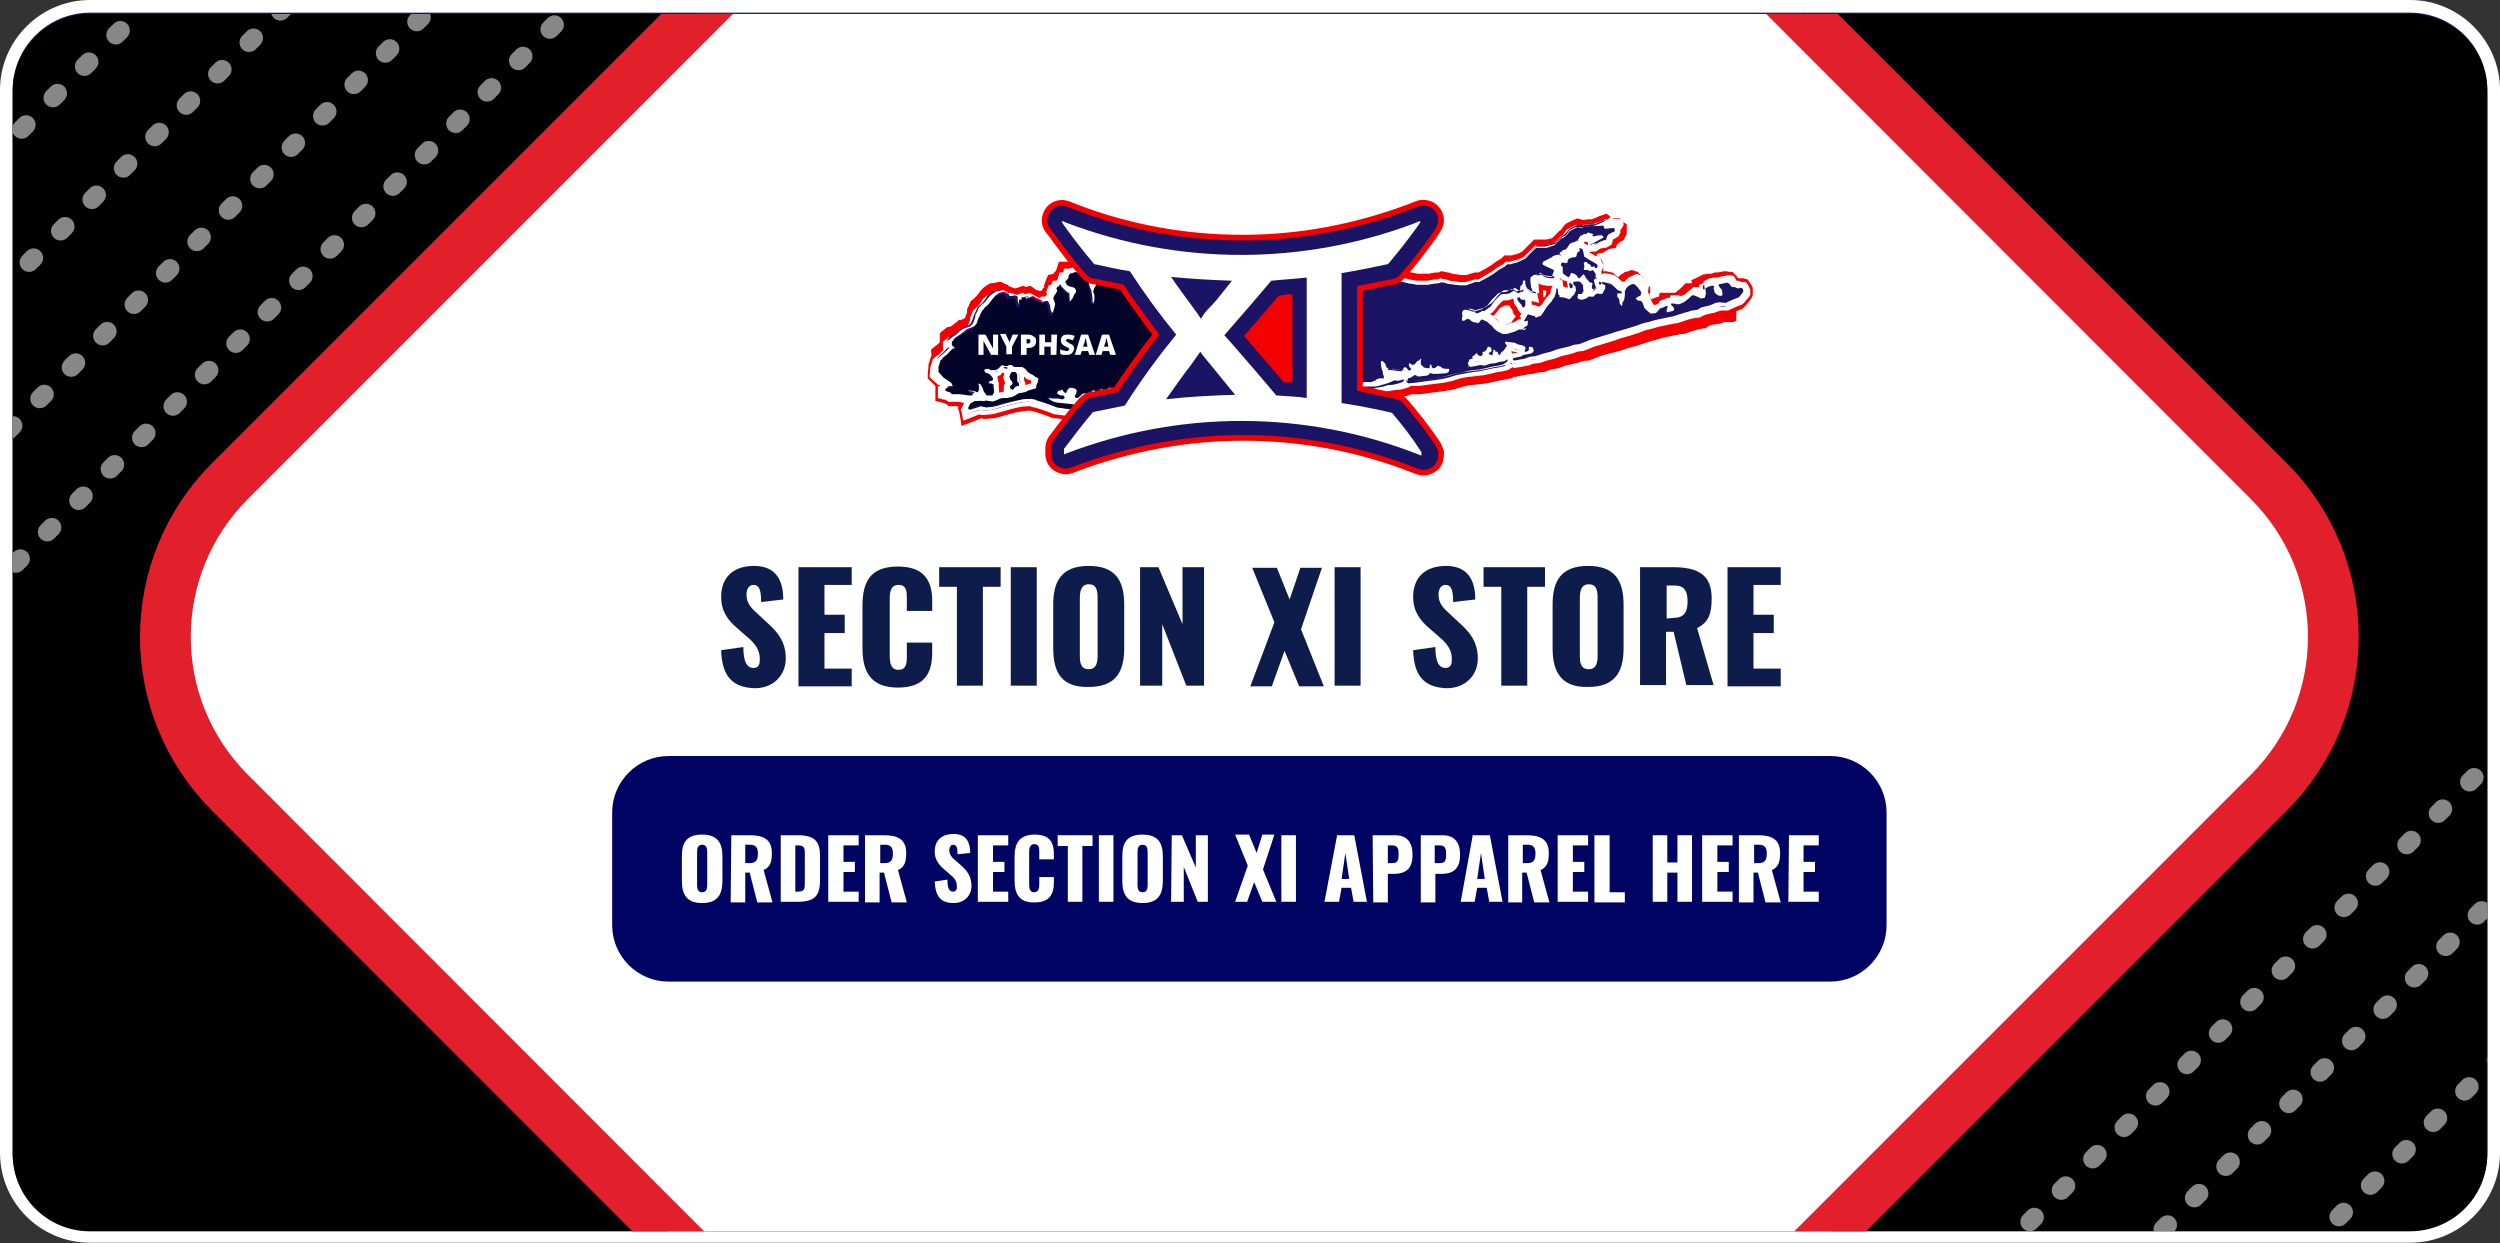
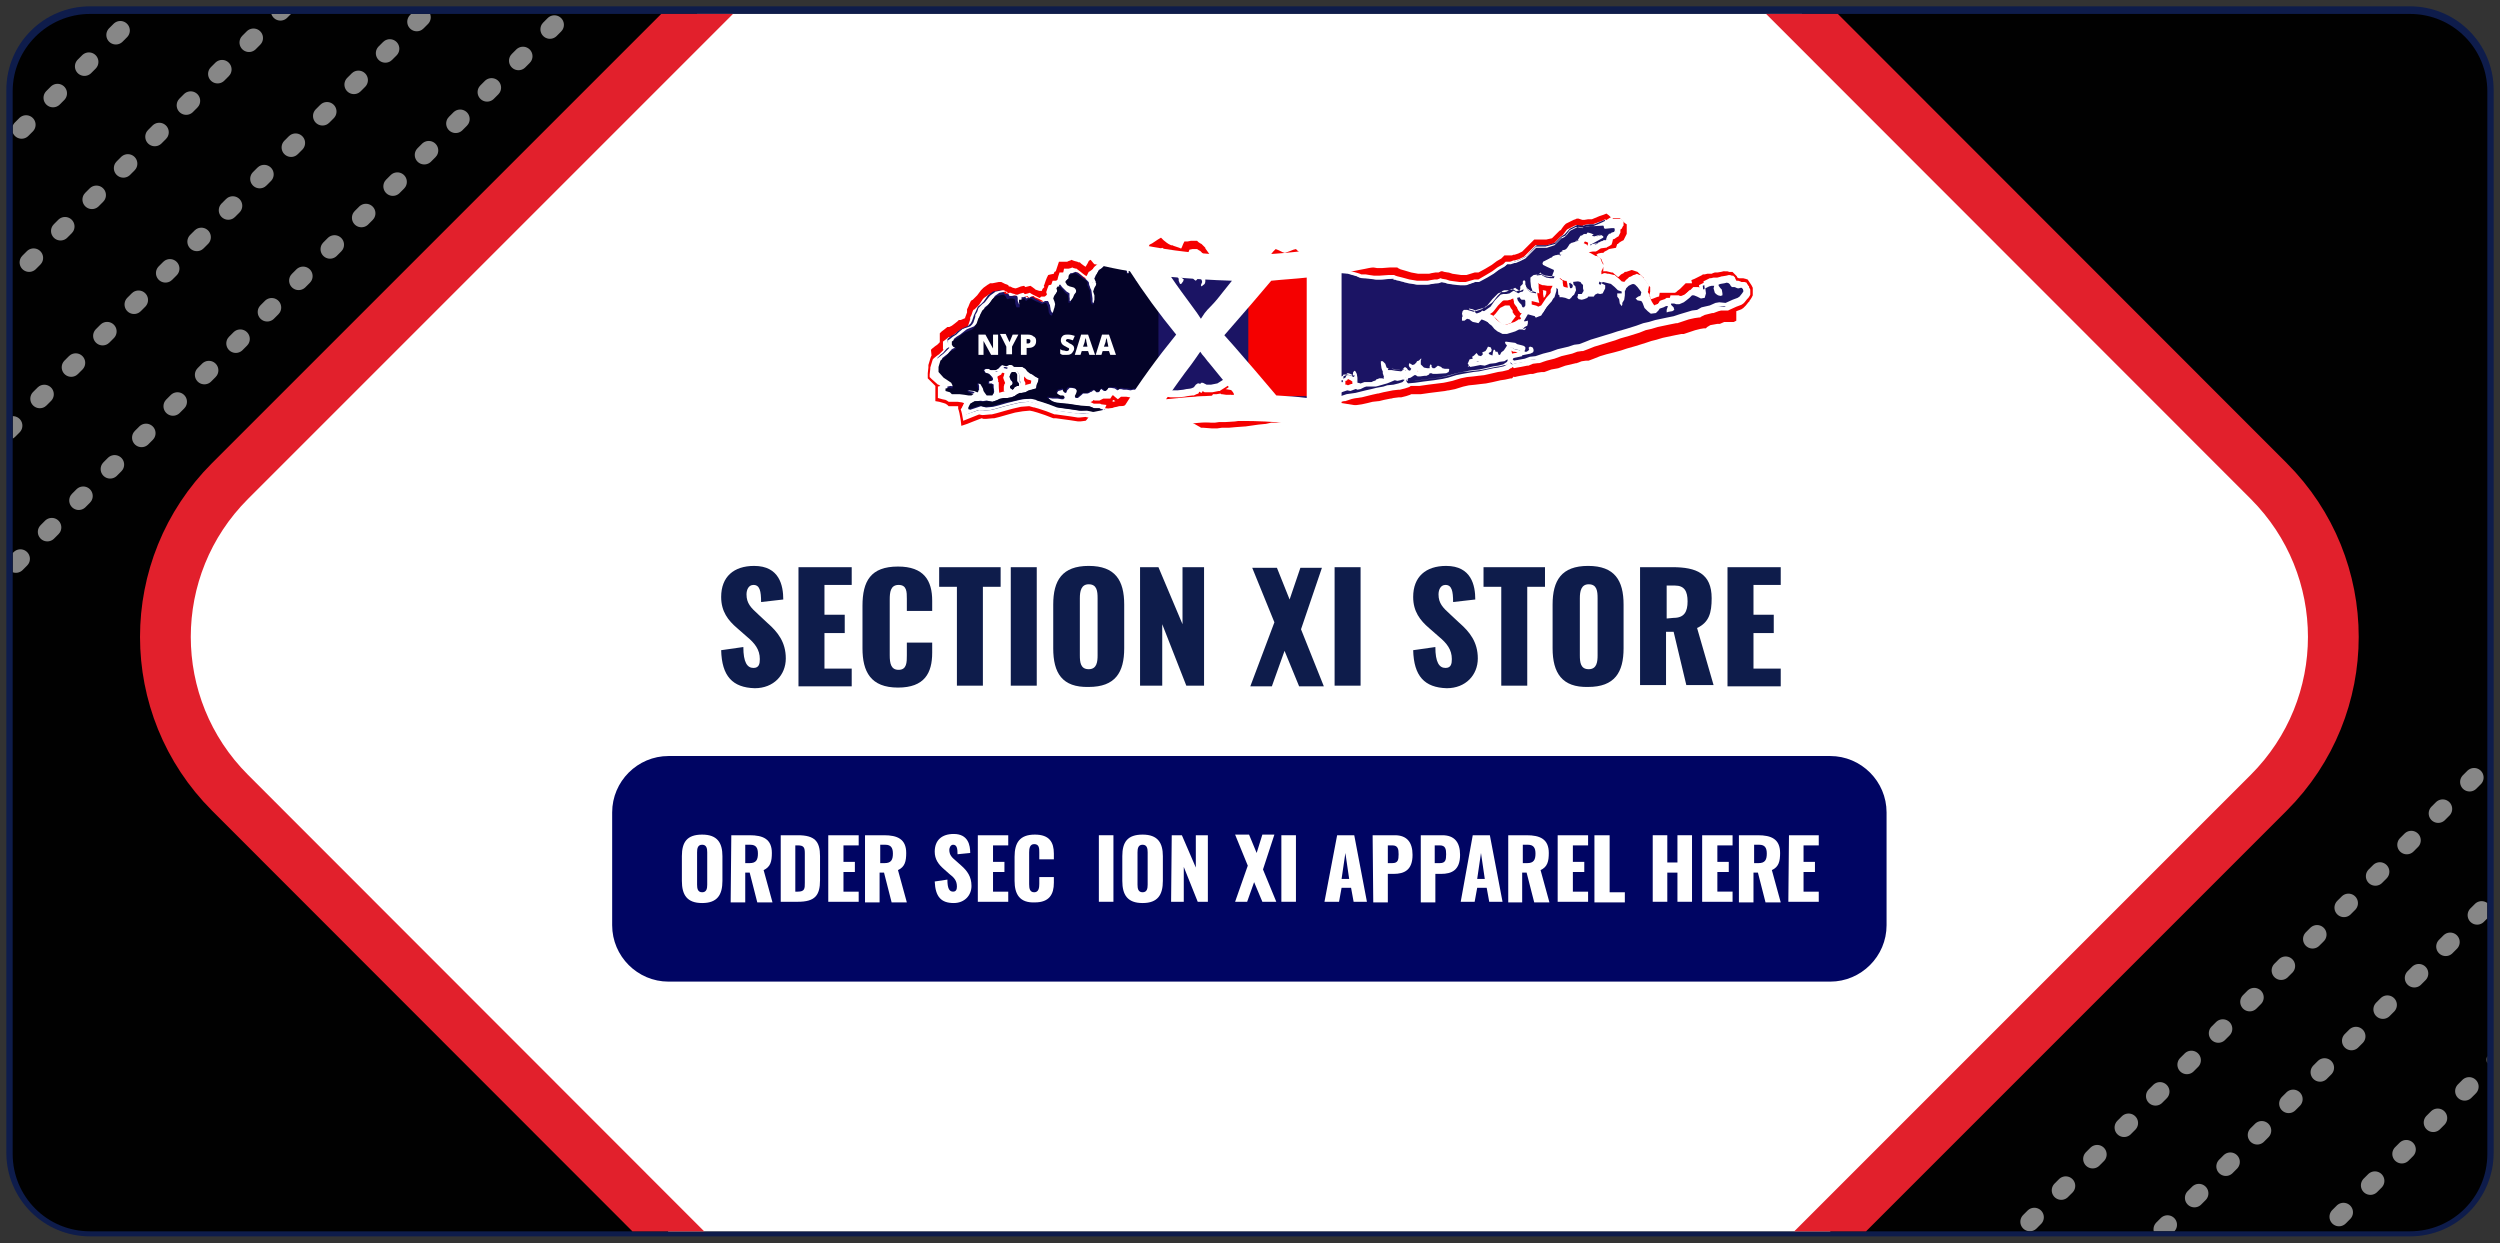
<svg xmlns="http://www.w3.org/2000/svg" xmlns:xlink="http://www.w3.org/1999/xlink" version="1.1" id="Layer_2_00000072967574176310027640000014965518912093821587_" x="0px" y="0px" viewBox="0 0 394.5 196.2" style="enable-background:new 0 0 394.5 196.2;" xml:space="preserve">
  <rect x="0" y="0" width="394.5" height="196.2" fill="#333333" stroke="none" />
  <style type="text/css">
	.st0{fill:#0E1C4B;}
	.st1{fill:#FFFFFF;}
	.st2{clip-path:url(#SVGID_00000007417597261622724380000012913904168707482242_);}
	.st3{fill:#010101;}
	.st4{fill:#FFFFFF;stroke:#E2202C;stroke-width:8.01;stroke-miterlimit:10.01;}
	.st5{enable-background:new    ;}
	.st6{fill:#000563;}
	.st7{opacity:0.53;}
	.st8{fill:none;stroke:#FFFFFF;stroke-width:3;stroke-linecap:round;stroke-linejoin:round;stroke-dasharray:0,0,1,6.01;}
	.st9{fill:#F50000;}
	.st10{fill:#1B1464;}
	.st11{fill:#040328;}
	.st12{fill:#F50000;stroke:#1B1464;stroke-width:0.766;stroke-miterlimit:10;}
	.st13{fill:#1B1464;stroke:#F50000;stroke-width:0.894;stroke-miterlimit:10;}
</style>
  <g id="Layer_1-2">
    <g>
      <g>
        <path class="st0" d="M14.2,1h366.1c7.3,0,13.2,5.9,13.2,13.2v167.7c0,7.3-5.9,13.2-13.2,13.2H14.2c-7.3,0-13.2-5.9-13.2-13.2     V14.2C1,6.9,6.9,1,14.2,1z" />
-         <path class="st1" d="M380.3,2c6.8,0,12.2,5.5,12.2,12.2v167.7c0,6.8-5.5,12.2-12.2,12.2H14.2c-6.8,0-12.2-5.5-12.2-12.2V14.2     C2,7.5,7.5,2,14.2,2H380.3 M380.3,0H14.2C6.4,0,0,6.4,0,14.2v167.7c0,7.9,6.4,14.2,14.2,14.2h366.1c7.9,0,14.2-6.4,14.2-14.2     V14.2C394.5,6.4,388.1,0,380.3,0L380.3,0L380.3,0z" />
      </g>
      <g>
        <g>
          <defs>
            <path id="SVGID_1_" d="M14.2,2.2h366.1c6.8,0,12.2,5.5,12.2,12.2v167.7c0,6.8-5.5,12.2-12.2,12.2H14.2       c-6.8,0-12.2-5.5-12.2-12.2V14.4C2,7.7,7.5,2.2,14.2,2.2z" />
          </defs>
          <clipPath id="SVGID_00000147910064398605186220000005665651221192214144_">
            <use xlink:href="#SVGID_1_" style="overflow:visible;" />
          </clipPath>
          <g style="clip-path:url(#SVGID_00000147910064398605186220000005665651221192214144_);">
            <g>
              <g>
                <path class="st3" d="M14.2,2.2h366.1c6.8,0,12.2,5.5,12.2,12.2v167.7c0,6.8-5.5,12.2-12.2,12.2H14.2         c-6.8,0-12.2-5.5-12.2-12.2V14.4C2,7.7,7.5,2.2,14.2,2.2z" />
                <path class="st4" d="M36.3,75.9L172.6-60.4c13.6-13.6,35.6-13.6,49.2,0L358,75.9c13.6,13.6,13.6,35.6,0,49.2L221.7,261.4         c-13.6,13.6-35.6,13.6-49.2,0L36.3,125.1C22.7,111.5,22.7,89.5,36.3,75.9z" />
                <g>
                  <g class="st5">
                    <path class="st0" d="M113.8,102.6l3.5-0.5c0,2.4,0.6,3.3,1.6,3.3c0.9,0,1-0.7,1-1.4c0-1.5-0.8-2.5-2-3.5l-1.6-1.4           c-1.4-1.2-2.5-2.6-2.5-4.9c0-3.2,2-4.9,5.2-4.9c4,0,4.6,3.1,4.6,5.3l-3.5,0.4c0-1.7-0.2-2.7-1.2-2.7           c-0.8,0-1.1,0.8-1.1,1.5c0,1.4,0.7,2.1,1.8,3.1l1.5,1.4c1.6,1.4,2.9,3,2.9,5.6s-1.9,4.7-4.9,4.7           C115.6,108.5,113.9,106.7,113.8,102.6z" />
                    <path class="st0" d="M126,89.5h8.4v2.8h-4.3V97h3.2v2.9h-3.2v5.6h4.3v2.8H126V89.5z" />
                    <path class="st0" d="M136.1,102.3v-6.7c0-3.9,1.3-6.2,5.6-6.2c4.1,0,5.4,2.2,5.4,5.4v1.6h-4v-1.9c0-1.1,0-2.2-1.3-2.2           s-1.4,1.2-1.4,2.3v8.8c0,1.3,0.2,2.3,1.4,2.3c1.3,0,1.3-1.2,1.3-2.3v-2h4v1.6c0,3.2-1.2,5.5-5.4,5.5           C137.4,108.5,136.1,106,136.1,102.3z" />
                    <path class="st0" d="M151,92.6h-2.8v-3.1h9.7v3.1h-2.8v15.6H151V92.6z" />
                    <path class="st0" d="M159.5,89.5h4.1v18.7h-4.1V89.5z" />
                    <path class="st0" d="M166.2,102.3v-6.9c0-3.8,1.4-6.1,5.6-6.1c4.2,0,5.6,2.3,5.6,6.1v6.9c0,3.8-1.4,6.1-5.6,6.1           C167.6,108.5,166.2,106.2,166.2,102.3z M173.2,103.4v-9c0-1.1-0.1-2.2-1.4-2.2c-1.2,0-1.4,1.1-1.4,2.2v9           c0,1.1,0.1,2.2,1.4,2.2C173.1,105.6,173.2,104.4,173.2,103.4z" />
                    <path class="st0" d="M179.9,89.5h2.9l3.8,9v-9h3.4v18.7h-2.8l-3.8-9.7v9.7h-3.5L179.9,89.5L179.9,89.5z" />
                    <path class="st0" d="M201.1,98.2l-3.5-8.6h3.9l2,5l1.7-5h3.4l-3.3,9.7l3.6,9H205l-2.3-5.6l-2,5.6h-3.4L201.1,98.2z" />
                    <path class="st0" d="M210.6,89.5h4.1v18.7h-4.1V89.5z" />
                    <path class="st0" d="M223,102.6l3.5-0.5c0,2.4,0.6,3.3,1.6,3.3c0.9,0,1-0.7,1-1.4c0-1.5-0.8-2.5-2-3.5l-1.6-1.4           c-1.4-1.2-2.5-2.6-2.5-4.9c0-3.2,2-4.9,5.2-4.9c4,0,4.6,3.1,4.6,5.3l-3.5,0.4c0-1.7-0.2-2.7-1.2-2.7           c-0.8,0-1.1,0.8-1.1,1.5c0,1.4,0.7,2.1,1.8,3.1l1.5,1.4c1.6,1.4,2.9,3,2.9,5.6s-1.9,4.7-4.9,4.7           C224.8,108.5,223.1,106.7,223,102.6z" />
                  </g>
                  <g class="st5">
                    <path class="st0" d="M236.9,92.6h-2.8v-3.1h9.7v3.1H241v15.6h-4.1L236.9,92.6L236.9,92.6z" />
                  </g>
                  <g class="st5">
                    <path class="st0" d="M245,102.3v-6.9c0-3.8,1.4-6.1,5.6-6.1c4.2,0,5.6,2.3,5.6,6.1v6.9c0,3.8-1.4,6.1-5.6,6.1           C246.5,108.5,245,106.2,245,102.3z M252.1,103.4v-9c0-1.1-0.1-2.2-1.4-2.2c-1.2,0-1.4,1.1-1.4,2.2v9c0,1.1,0.1,2.2,1.4,2.2           S252.1,104.4,252.1,103.4z" />
                    <path class="st0" d="M258.8,89.5h5.1c3.8,0,6.2,1,6.2,4.9c0,2.3-0.4,3.8-2.3,4.7l2.6,9h-4.3l-2-8.4h-1.2v8.4h-4.1           L258.8,89.5L258.8,89.5z M264.1,97.5c1.7,0,2.2-1,2.2-2.6s-0.5-2.5-2-2.5H263v5.2L264.1,97.5L264.1,97.5z" />
                    <path class="st0" d="M272.6,89.5h8.4v2.8h-4.3V97h3.2v2.9h-3.2v5.6h4.3v2.8h-8.4V89.5z" />
                  </g>
                </g>
                <path class="st6" d="M105.5,119.3h183.3c4.9,0,8.9,4,8.9,8.9V146c0,4.9-4,8.9-8.9,8.9H105.5c-4.9,0-8.9-4-8.9-8.9v-17.8         C96.6,123.3,100.6,119.3,105.5,119.3z" />
              </g>
              <g class="st7">
                <line class="st8" x1="-53.2" y1="122.4" x2="118.3" y2="-49.1" />
              </g>
              <g class="st7">
                <line class="st8" x1="-42.1" y1="133.5" x2="129.4" y2="-38" />
              </g>
              <g class="st7">
                <line class="st8" x1="-75.9" y1="99.7" x2="95.6" y2="-71.8" />
              </g>
              <g class="st7">
                <line class="st8" x1="-64.8" y1="110.8" x2="106.7" y2="-60.7" />
              </g>
              <g>
                <g class="st7">
                  <line class="st8" x1="241" y1="272.1" x2="412.5" y2="100.6" />
                </g>
                <g class="st7">
                  <line class="st8" x1="252.1" y1="283.2" x2="423.6" y2="111.7" />
                </g>
              </g>
              <g>
                <g class="st7">
                  <line class="st8" x1="265" y1="296.1" x2="436.5" y2="124.6" />
                </g>
                <g class="st7">
                  <line class="st8" x1="276.2" y1="307.2" x2="447.7" y2="135.7" />
                </g>
              </g>
            </g>
          </g>
        </g>
      </g>
      <g>
        <g class="st5">
          <path class="st1" d="M107.6,139v-3.9c0-2.2,0.8-3.4,3.2-3.4c2.4,0,3.2,1.3,3.2,3.4v3.9c0,2.2-0.8,3.5-3.2,3.5      S107.6,141.2,107.6,139z M111.6,139.6v-5.1c0-0.6-0.1-1.2-0.8-1.2c-0.7,0-0.8,0.6-0.8,1.2v5.1c0,0.6,0.1,1.2,0.8,1.2      S111.6,140.2,111.6,139.6z" />
          <path class="st1" d="M115.4,131.8h2.9c2.1,0,3.5,0.6,3.5,2.8c0,1.3-0.2,2.2-1.3,2.7l1.4,5.1h-2.4l-1.2-4.7h-0.7v4.7h-2.3      L115.4,131.8L115.4,131.8z M118.3,136.2c1,0,1.3-0.5,1.3-1.5c0-0.9-0.3-1.4-1.2-1.4h-0.8v2.9H118.3z" />
          <path class="st1" d="M123.2,131.8h2.7c2.7,0,3.5,1,3.5,3.3v3.8c0,2.4-0.8,3.4-3.5,3.4h-2.7V131.8z M125.9,140.7      c1.1,0,1.1-0.5,1.1-1.4v-4.6c0-0.9-0.1-1.3-1.1-1.3h-0.4v7.3H125.9z" />
          <path class="st1" d="M130.8,131.8h4.7v1.6h-2.4v2.6h1.8v1.6h-1.8v3.1h2.4v1.6h-4.8v-10.5H130.8z" />
          <path class="st1" d="M136.6,131.8h2.9c2.1,0,3.5,0.6,3.5,2.8c0,1.3-0.2,2.2-1.3,2.7l1.4,5.1h-2.4l-1.2-4.7h-0.7v4.7h-2.3v-10.6      H136.6z M139.6,136.2c1,0,1.3-0.5,1.3-1.5c0-0.9-0.3-1.4-1.2-1.4h-0.8v2.9H139.6z" />
          <path class="st1" d="M147.5,139.1l2-0.3c0,1.4,0.3,1.9,0.9,1.9c0.5,0,0.6-0.4,0.6-0.8c0-0.9-0.4-1.4-1.2-2l-0.9-0.8      c-0.8-0.7-1.4-1.5-1.4-2.7c0-1.8,1.1-2.8,3-2.8c2.3,0,2.6,1.8,2.6,3l-2,0.2c0-0.9-0.1-1.5-0.7-1.5c-0.4,0-0.6,0.5-0.6,0.8      c0,0.8,0.4,1.2,1,1.7l0.9,0.8c0.9,0.8,1.6,1.7,1.6,3.2s-1.1,2.7-2.8,2.7C148.5,142.5,147.6,141.5,147.5,139.1z" />
          <path class="st1" d="M154.4,131.8h4.7v1.6h-2.4v2.6h1.8v1.6h-1.8v3.1h2.4v1.6h-4.8v-10.5H154.4z" />
          <path class="st1" d="M160.1,139v-3.8c0-2.2,0.8-3.5,3.2-3.5c2.3,0,3,1.2,3,3v0.9H164v-1.1c0-0.6,0-1.3-0.8-1.3      c-0.7,0-0.8,0.7-0.8,1.3v5c0,0.7,0.1,1.3,0.8,1.3s0.8-0.7,0.8-1.3v-1.1h2.3v0.9c0,1.8-0.7,3.1-3,3.1      C160.9,142.5,160.1,141.1,160.1,139z" />
-           <path class="st1" d="M168.5,133.5h-1.6v-1.7h5.5v1.7h-1.6v8.8h-2.3L168.5,133.5L168.5,133.5z" />
          <path class="st1" d="M173.4,131.8h2.3v10.5h-2.3V131.8z" />
          <path class="st1" d="M177.1,139v-3.9c0-2.2,0.8-3.4,3.2-3.4s3.2,1.3,3.2,3.4v3.9c0,2.2-0.8,3.5-3.2,3.5      C177.9,142.5,177.1,141.2,177.1,139z M181.1,139.6v-5.1c0-0.6-0.1-1.2-0.8-1.2s-0.8,0.6-0.8,1.2v5.1c0,0.6,0.1,1.2,0.8,1.2      S181.1,140.2,181.1,139.6z" />
          <path class="st1" d="M184.9,131.8h1.6l2.2,5.1v-5.1h1.9v10.5H189l-2.2-5.5v5.5h-2L184.9,131.8L184.9,131.8z" />
          <path class="st1" d="M196.9,136.6l-2-4.9h2.2l1.2,2.9l0.9-2.9h1.9l-1.8,5.5l2.1,5.1h-2.2l-1.3-3.1l-1.1,3.1h-1.9L196.9,136.6z" />
          <path class="st1" d="M202.2,131.8h2.3v10.5h-2.3V131.8z" />
          <path class="st1" d="M211,131.8h2.7l2,10.5h-2.1l-0.4-2.2h-1.5l-0.4,2.2H209L211,131.8z M212.9,138.7l-0.6-4.1l-0.6,4.1H212.9z" />
          <path class="st1" d="M216.6,131.8h3.5c1.9,0,2.8,1.1,2.8,3.1c0,2.4-1.3,3-3,3H219v4.5h-2.3L216.6,131.8L216.6,131.8z       M219.7,136.2c0.9,0,1-0.5,1-1.4c0-0.8-0.1-1.4-1-1.4H219v2.8L219.7,136.2L219.7,136.2z" />
        </g>
        <g class="st5">
          <path class="st1" d="M224.1,131.8h3.5c1.9,0,2.8,1.1,2.8,3.1c0,2.4-1.3,3-3,3h-0.9v4.5h-2.3v-10.6H224.1z M227.2,136.2      c0.9,0,1-0.5,1-1.4c0-0.8-0.1-1.4-1-1.4h-0.8v2.8L227.2,136.2L227.2,136.2z" />
        </g>
        <g class="st5">
          <path class="st1" d="M232.4,131.8h2.7l2,10.5H235l-0.4-2.2h-1.5l-0.4,2.2h-2.2L232.4,131.8z M234.3,138.7l-0.6-4.1l-0.6,4.1      H234.3z" />
          <path class="st1" d="M238,131.8h2.9c2.1,0,3.5,0.6,3.5,2.8c0,1.3-0.2,2.2-1.3,2.7l1.4,5.1h-2.4l-1.2-4.7h-0.7v4.7H238V131.8z       M241,136.2c1,0,1.3-0.5,1.3-1.5c0-0.9-0.3-1.4-1.2-1.4h-0.8v2.9H241z" />
          <path class="st1" d="M245.9,131.8h4.7v1.6h-2.4v2.6h1.8v1.6h-1.8v3.1h2.4v1.6h-4.8v-10.5H245.9z" />
          <path class="st1" d="M251.7,131.8h2.3v9h2.4v1.6h-4.8v-10.6H251.7z" />
          <path class="st1" d="M260.8,131.8h2.3v4.3h1.6v-4.3h2.3v10.5h-2.3v-4.6h-1.6v4.6h-2.3V131.8z" />
          <path class="st1" d="M268.7,131.8h4.7v1.6H271v2.6h1.8v1.6H271v3.1h2.4v1.6h-4.8v-10.5H268.7z" />
          <path class="st1" d="M274.5,131.8h2.9c2.1,0,3.5,0.6,3.5,2.8c0,1.3-0.2,2.2-1.3,2.7l1.4,5.1h-2.4l-1.2-4.7h-0.7v4.7h-2.3v-10.6      H274.5z M277.5,136.2c1,0,1.3-0.5,1.3-1.5c0-0.9-0.3-1.4-1.2-1.4h-0.8v2.9H277.5z" />
          <path class="st1" d="M282.3,131.8h4.7v1.6h-2.4v2.6h1.8v1.6h-1.8v3.1h2.4v1.6h-4.8L282.3,131.8L282.3,131.8z" />
        </g>
      </g>
    </g>
  </g>
  <g>
    <g>
      <path class="st1" d="M191.1,67.2l-1.6-0.1l-1.7-1l0.1-0.3h-0.2h-0.1l-0.6-0.1l-0.9,0.2l-1.3,0.4h-0.1l-1.6,0.2l-0.6,0.1l-1.4,0.2    l-2,0.1l-2.4,0.1l-1.2,0.1l-1.1,0.2l-2-0.4l0.1-0.3l-0.5-0.2l-0.7-0.2l-1,0.1h-0.2l-1.3-0.2l-2.2-0.3h-0.1l-1.4-0.5l-1.2-0.4    l-0.7-0.3l-0.7-0.2l-1.2,0.1l-1.2,0.3l-1.1,0.3l-1.4,0.4l-0.8,0.2l-0.2-0.4v0.4l-1.2,0.1l-0.6-0.1l-2.9,1l-0.4-2.4l0.3-0.5h-0.4    h-1.6l-0.4-0.4l-1.3-0.3v-2.3l-1.2-1.1l0.1-1.5v-0.1l0.4-1.4l0.8-0.6l0.4-0.3l0.5-0.5l-0.1-1.4l1-0.8l0.1-0.1l0.5-0.3l0.3-0.3    l0.8-0.6l0.4-0.1l0.7-0.3l0.1-0.1l0.1-0.2l0.3-0.9v-0.1l0.3-0.6l0.3-0.8l0.7-0.6l0.3-0.3l0.7-1l1.1-0.8l1.6-0.3l0.9,0.3l0.2,0.3    l0.3-0.1l0.8,0.3h0.1l1.2-0.4l0.2,0.2l0.8-0.2l0.7,0.5l0.7,0.3h0.1h0.5l0.3-0.6l0.2-0.2l-0.1-0.3l0.8-1.7l1-0.1l0.2-0.4l0.2-0.1    l0.4-1.3h1.1l0.7-0.2l1.1,0.3l1.1,0.9l0.2,0.1l0,0l0.6-1.1l0.6-0.4l1.2-1.3l1.2,0.5h0.1l0.5-0.2h0.1l1.1-0.2l0.8-0.3l1.1,0.4    l0.3,0.2h0.2l0.8-0.4l0.6,0.3l0.6-1.3l1.3-0.9l1.1,0.9l0.5,0.2h0.1l0.3,0.2l1.1,0.4l0.3,0.3v-0.1l0.5-1.3l1.6-0.2l0.7,0.5l0.3,0.4    l0.5,0.8l0.5,0.8l0.3,0.2l0.9-0.1l1,0.4l1.2,0.6h0.1l0.9,0.7l0.8,0.4l0.8,0.5l0.2,0.1l0.2-0.1l0.9-0.3h0.1l0.9-0.2l0.8-0.2    l0.8-0.1v-0.2l0,0l-0.2-0.3l-0.1-0.1l-0.5-1.2l1.3-1.5l1.2,0.6h0.1h0.1l1.6-0.5l0.8,0.7h1.1h0.1l0.8,0.1l0.5,0.5l0.3,0.1l0,0    l1.3,0.3h0.2h0.1l0.3,0.1h0.4h0.8l1,0.4l0.9,0.1h0.1l0.8,0.2h0.1l0.7,0.2h0.1l0.3,0.2h0.1h0.5h0.1l0.7,0.1l0.6,0.1h0.8l1.4-0.1    h0.8l0.5,0.3l0.7,0.2l1,0.3l1.2,0.2h1h0.1h0.1h0.5l0.4-0.1l0.7-0.2h0.2h0.1l0.5-0.2l1,0.2h0.1l0.6,0.2l1.4,0.2h0.9l1.4-0.4h0.1    h0.4l1.2-0.6l1-0.6l0.9-0.6l0.7-0.4l0.2-0.1l0.4-0.4l0.9-0.1h0.2h0.2l0.3-0.1l0.6-0.2l0.7-0.4l0.7-0.8l1.1-1.1h1.8l1-0.3l1-1    l0.4-0.2l0.8-0.9l1.7-0.8l0.9,0.2l0.2-0.1l0.8-0.1h0.2h0.4l2.1-0.8l0.7,0.7h0.2h0.1h0.8l0.9,0.7v1.2l-0.3,0.8l-0.8,0.5l-0.2,0.1    l-0.2,0.7l-1,0.6l-0.8,0.2l-0.8,0.5h-0.1l0.2,0.1l0.8,0.6l0.3,0.9l-0.1,0.6l-0.3,0.7v0.1l0.7,0.1h0.1l1,0.3l0.8,0.6l0.1,0.1    l0.2,0.2l0.4-0.4l0.2-0.1l0.5-0.3l1-0.3l0.9,0.4l0.6,0.6l0.1,0.1l0.9,1.2l-0.2,1.3l0.2,0.2l0.3,0.9l0,0l0.2-0.4l1-0.3l0.3-0.2    l0.1-0.1l0.1,0.1l0.1-0.6l1.3,0.1h0.4h0.1l0.2,0.1l0,0l0.4-0.1l0.2-0.2l0.4-0.3l0.8-0.8h1.1l0.2,0.1l-0.1-0.7l1.5-0.8l0.2-0.1    l0.6-0.1h0.4l0.6-0.2h0.1l0.7-0.1l0.6-0.1l0.9,0.2l0.4,0.4l0.1,0.2l0.1,0.1l0.4,0.2l0,0h0.2l1.1,0.2l0.6,1.1v1l-0.4,0.7L275,48    l-0.6,0.6l-0.5,0.3l-0.1,0.1l-0.8,0.3l-1.4,0.6l-1.2-0.1h-0.3l-0.8,0.3h-0.1l-1.2,0.3l-0.8,0.4l-0.9,0.1l-0.8,0.2l-0.9,0.3    l-0.9,0.3h-0.1l-1,0.2l-1.9,0.4l-1,0.3l-1,0.2l-0.9,0.3l-1.6,0.5l-1.4,0.4l-0.8,0.3l-1,0.3l-1.3,0.4l-1,0.3l-0.9,0.4l-0.9,0.3    h-0.1l-0.8,0.1l-0.7,0.3l-1.8,0.5l-1.1,0.4l-0.2-0.3l0.1,0.4l-1.2,0.3l-1.1,0.4h-0.1l-0.9,0.1l-0.7,0.3h-0.1l-1.1,0.2l-1.2,0.3    l-0.1-0.1l-0.5,0.3l-1,0.2l-0.7,0.1l-2.3,0.5l-2.7,0.4l-1,0.2l-1.3,0.4l-1,0.2l-1.3,0.2l-1.6,0.2l-1.4,0.2l-1.4,0.1h-0.1l-0.8,0.2    l-0.8,0.2h-0.1l-0.9,0.1l-0.4,0.1l-1.1,0.2l-0.8,0.2h-0.1l-0.9,0.1l-0.7,0.2l-0.9,0.2l-0.8,0.1l-0.7,0.1l-1.1,0.4h-0.1l-0.9,0.2    l-0.8,0.2l-0.7,0.1l-0.8,0.3l-1.8,0.7h-0.1l-1.6,0.3l-1.3,0.2l-1,0.2l-1.5,0.2h-0.1h-0.8l-0.8,0.2l-1.8,0.2l-1.4,0.2l-1.4,0.1    l-1.1,0.1h-1.1l-0.6,0.1H191L191.1,67.2z M194.5,62.1l0.2,1.8l0.3-0.2l0.7-0.1h0.6h0.1h0.4l0.8-0.2l0.8-0.1h0.2h0.1h0.1l0.9-0.2    l0.4,0.1h1l1.1-0.2l2.8-0.5l0.5-0.1l1.1-0.3l0.5-0.3l0.1-0.1l0.5-0.1l0.3-0.2l1.3-0.2l0.7-0.1l0.4-0.1l-0.2-0.1l-0.2-0.2l-0.6-0.1    l-0.6-0.4l-1,0.1l-0.2-0.1l-0.2,0.3l-0.1,0.1l-0.7,0.6l-0.7-0.1h-0.4h-0.6h-0.6l-0.8,0.1l-1.3,0.2l-0.8-0.4l-0.2-0.1l-0.3-0.2    l-0.1,0.5l-1,0.9l-1.9,0.1l-0.6-0.5l-0.1-0.1l-0.1-0.2l-0.3-0.1h-0.1l-0.6-0.3l-0.1-0.1h-0.3h-1.1l-0.1-0.1l-0.2,0.1l-0.6,0.4    l-1.1,0.6l-0.3,0.1l0.1,0.1L194.5,62.1z M175.6,63.6L175.6,63.6l0.6-0.1h0.1h0.4l1.1-0.5l1.6,0.2v0.1l0.6-0.1h0.1h0.5h0.5l0.5-0.1    l1-0.1l0.7-0.1l0.2-0.1l0.4-0.1h0.1h-0.2l-0.4-0.2h-0.2h-0.1h-0.2h-0.6h-0.1l-0.5,0.3H180l-0.1-0.2l-0.4,0.1h-0.1h-0.5l-0.5,0.1    l-0.8-0.1h-0.5H177l-0.6,0.5l-0.9-0.6h-0.1l-0.3,0.4l-1.1,0.1l-0.5,0.2l-0.8-0.1l0.2,0.1h0.9l0.3,0.2L175.6,63.6z M190.5,62.1h0.2    l0,0l0.1-0.1h-0.7l-0.2-0.1l-0.1,0.1L190.5,62.1z M189.6,62l-0.1-0.1V62H189.6z M157.9,60l0.1,1.3l0.1,0.4h0.1v-0.5V61l0.1-0.6    l-0.3-0.9l-0.2,0.1v0.1L157.9,60L157.9,60z M162.1,60.4L162.1,60.4h0.2v-0.1l-0.3-0.1L162.1,60.4z M212.9,60.3l-0.1,0.1    L212.9,60.3L212.9,60.3L212.9,60.3z M235.4,50.3l0.1,0.1l0.6,0.3l0.5,0.5l0.4,0.3l0.5,0.3h0.3l1.1-0.4l0.4-0.2v-0.1l0.8-1.3l0,0    l-0.7-0.7l-0.1-0.3l-0.1-0.1l-0.6-0.7l-0.1-0.3l-0.6,0.1h-0.1h-0.5l0,0l-0.7,0.7l-0.8,1.1l-0.7,0.5L235.4,50.3z M242.7,48.8    l0.4-0.6l-1-0.3v0.6l-0.1,0.1L242.7,48.8z M243.1,45.9l0.2,2.1l0.1-0.1l0.1-0.1l0.7-0.8l0.2-0.6v-0.7v-0.1l0,0h-0.2l-0.7-0.1    l-0.2-0.1l-0.5-0.3l0,0v0.4L243.1,45.9z M246.9,44.8L246.9,44.8L246.9,44.8L246.9,44.8z M246.4,44.5l-0.2-0.1l0,0L246.4,44.5z" />
      <path class="st9" d="M253.3,34.6l0.4,0.4l0.1,0.1l0,0v0.1l0,0h0.4h0.1h0.1h0.4h0.3l0.2,0.2l0.1,0.1l0.3,0.3v0.4v0.3v0.2l-0.1,0.2    l-0.1,0.2l-0.1,0.2l-0.2,0.1l-0.3,0.2l-0.1,0.1h-0.1l-0.2,0.1v0.1l-0.1,0.4l-0.1,0.3l-0.3,0.2l-0.4,0.2l-0.1,0.1h-0.2l-0.7,0.1    l-0.6,0.4l-0.2,0.1h-0.2h-0.3l-0.6,0.1l0.4,0.2l0.7,0.4h0.1h0.1l0.5,0.3l0.2,0.2l0.1,0.3l0.1,0.2l0.1,0.2v0.2v0.1V42v0.1l-0.1,0.3    l-0.2,0.4v0.1v0.2v0.4l0,0l0.2-0.1h0.3l0.4,0.1h0.1h0.1l0.8,0.2h0.1l0.1,0.1l0.6,0.5h0.1v0.1l0.3,0.3l0.2,0.1l0,0l0.1-0.1l0.4-0.4    l0.1-0.1l0.1-0.1l0.4-0.2l0.1-0.1h0.1l0.3-0.1l0.3-0.1l0.3,0.1l0.3,0.1l0.1,0.1l0.1,0.1l0.4,0.4l0.1,0.1v0.1l0.6,0.8l0.2,0.3v0.4    l-0.1,0.5v0.3l-0.1,0.1l0,0l0.2,0.3l0.1,0.1v0.1l0.3,0.7l0.2,0.4l0.1,0.1h0.1l0.1-0.1l0.1-0.2l0.2-0.3l0.3-0.1l0.5-0.2l0.3-0.2    h0.1h0.1h0.1h0.2l0.1-0.4h0.8h0.2l0,0l0,0h0.3h0.1h0.1h0.2h0.2l0.4-0.2l0.3-0.2l0.4-0.3l0.4-0.4l0.3-0.3h0.4h0.3h0.2l0.2,0.1    l0.5,0.2l0,0l0,0h0.1l-0.1-0.5l-0.1-0.6l0.6-0.3l0.6-0.3l0.1-0.1h0.1l0.4-0.1h0.2h0.2h0.3l0.4-0.1l0.3-0.1h0.1h0.1l0.6-0.1l0,0    l0,0l0.4-0.1h0.2h0.2l0.3,0.1h0.3l0.2,0.2l0.1,0.1l0.1,0.1l0.1,0.1l0.1,0.1l0,0l0,0v0.1h0.1l0.1,0.1l0.3,0.1l0,0l0,0h0.1l0,0h0.2    h0.2h0.2l0.4,0.1l0.2,0.3l0.2,0.3l0.1,0.2v0.2v0.3v0.3l-0.1,0.2l-0.2,0.3l-0.1,0.1l-0.1,0.1l-0.4,0.5l-0.1,0.1l-0.1,0.1l-0.3,0.2    l0,0l0,0l-0.8,0.3l-1.1,0.5l-0.2,0.1h-0.2h-0.9l-0.4,0.1l-0.8,0.3h-0.1h-0.1l-1.2,0.3l-0.6,0.3l-0.1,0.1h-0.2l-0.7,0.1l-0.9,0.2    l-0.9,0.3l-0.9,0.3h-0.1h-0.1l-1,0.2l-1.9,0.4l-1,0.3l0,0l0,0l-0.9,0.2l-1,0.4l0,0l0,0l-1.6,0.5l0,0l0,0l-1.4,0.4l-0.8,0.3l0,0    l0,0l-1,0.3l0,0l0,0l-1.3,0.4l-1,0.3l-1,0.4l0,0l0,0l-0.8,0.3h-0.1h-0.1l-0.7,0.1l-0.8,0.3l0,0l0,0l-1.7,0.4l-1.1,0.4l0,0l0,0    l-1.2,0.3l-1.2,0.4h-0.1h-0.1l-0.8,0.1l-0.7,0.3h-0.1H241l-1,0.2l-0.6,0.1l-0.5,0.1l-0.2-0.2l-0.1,0.1l-0.1,0.1h-0.1l-0.3,0.2    l-0.1,0.1h-0.1l-0.8,0.2l0,0l0,0l-0.7,0.1l-1.3,0.3l-0.9,0.2l0,0l0,0l-0.9,0.1l-0.8,0.1l-1,0.1l-1,0.2l-1.3,0.4l0,0l0,0l-0.9,0.2    l0,0l0,0l-0.5,0.1l-0.8,0.1l0,0l0,0l-1.6,0.2l0,0l0,0l-1.4,0.2l0,0l0,0h-1h-0.4l0,0l-0.1,0.1l-0.2,0.1l-0.6,0.2l0,0l0,0l-0.8,0.2    h-0.1h-0.1l-0.9,0.1l-0.5,0.1l0,0l0,0l-1,0.2l-0.8,0.2l0,0h-0.1l-0.9,0.2l-0.8,0.2l0,0l0,0l-0.8,0.2l0,0l0,0l-0.7,0.1l0,0l0,0    l-0.7,0.1l-1.2,0.4h-0.1h-0.1l-0.8,0.2l-0.8,0.2l0,0l0,0l-0.6,0.1l-0.8,0.3l0,0l0,0l-0.5,0.2l-1.3,0.5h-0.1h-0.1l-1.5,0.3l0,0l0,0    l-1.2,0.2l-1,0.2l0,0l0,0l-1.4,0.2l0,0l0,0h-0.8l-0.9,0.2l0,0l0,0l-1,0.1l-0.7,0.1l-1.4,0.2l0,0l0,0l-1.4,0.1l0,0l0,0l-1.1,0.1    l0,0l0,0h-1l-0.7,0.1l0,0l0,0h-0.6h-0.1h-0.1l-1.3-0.1h-0.2l-0.2-0.1l-0.7-0.4l-0.6-0.3l0.1-0.6h-0.7h-0.1h-0.1l-0.6-0.1l-0.9,0.2    l-1.3,0.4h-0.1h-0.1l-2.4,0.5l0,0l0,0l-0.6,0.1l-1.4,0.2l0,0l0,0l-1.9,0.1l0,0l0,0l-2.4,0.1l-1.2,0.1l-0.9,0.2h-0.2h-0.2l-0.3-0.1    l-1-0.2l0.1-0.3h-0.1h-0.2l-0.2-0.1l-0.4-0.2l-0.8-0.2l-1,0.1h-0.1h-0.1l-1.3-0.2l-2.2-0.3h-0.1h-0.1l-1.3-0.5l-1.2-0.4l0,0l0,0    l-0.7-0.2l0,0l0,0h-0.1l-0.7-0.2l-1.3,0.1l-1.3,0.3l-1.1,0.3l-1.4,0.4l0,0l0,0l-0.8,0.2h-0.1h-0.1l-1.1,0.1h-0.1H155l-0.5-0.1    L153,66l-1,0.4l-0.2-1.1l-0.1-0.4l-0.1-0.3l0.2-0.3l0.3-0.6v-0.1l-0.3-0.1l-0.7-0.1H150h-0.3l-0.3-0.2l-0.2-0.1l-0.5-0.1l-0.7-0.2    v-0.7v-0.4V61l0.4-0.1l-0.3-0.2H148l-0.1-0.1l-0.9-0.8l-0.3-0.3v-0.4l0.1-0.9v-0.1V58l0.3-1l0.1-0.3l0.2-0.2l0.5-0.4l0,0l0,0    l0.3-0.2l0.6-0.6l0.1-0.1l0,0l-0.1-0.1v-0.2v-0.5v-0.5l0.4-0.3l0.5-0.4h0.1h0.1l0.5-0.3l0.4-0.3l0,0l0,0l0.5-0.4l0.1-0.1h0.1    l0.2-0.1l0.8-0.3l0.2-0.2l0.1-0.2l0.3-0.9v-0.1v-0.1v-0.1l0.2-0.4l0.2-0.6l0.1-0.2l0.2-0.1l0.4-0.4l0.3-0.3l0.6-0.9l0.1-0.1    l0.1-0.1l0.7-0.5l0.2-0.1h0.2l1-0.2h0.2l0.2,0.1l0.2,0.1l0.3,0.1l0.2,0.2l0.1,0.2h0.2h0.2l0.2,0.1l0.4,0.1l0.2,0.1h0.2l0.2-0.1    l0.3-0.1l0.5-0.2l0.2,0.2l0.4-0.1l0.4-0.1l0.4,0.3l0.2,0.1l0.4,0.2l0.6,0.3l0,0l0.2-0.1h0.2h0.3h0.3v-0.1v-0.2l0.1-0.1l0.1-0.3    l0.1-0.1l0.1-0.1l0.2-0.2v-0.1l-0.1-0.3l0.1-0.3l0.1-0.3l0.2-0.5l0.5-0.1h0.3h0.2v-0.1l0.1-0.2l0.1-0.3l0.2-0.2l0,0V44l0.1-0.4    l0.2-0.6h0.7h0.2l0.3-0.1l0.3-0.1l0.3,0.1l0.4,0.1l0.2,0.1l0.1,0.1l0.4,0.3l0.5,0.4l0.4,0.3l0.1,0.1l0,0l0.2-0.3v-0.1l0,0l0,0    l0.4-0.8l0.1-0.2l0.2-0.1l0.4-0.3l1.6-1.4l0.4-0.4l0.6,0.2l0.4,0.2h0.2l0.6-0.2h0.1h0.1l0.9-0.1l0,0l0,0h0.1l0.4-0.1l0.3-0.1    l0.3,0.1l0.6,0.2h0.1l0.1,0.1l0.3,0.2h0.1h0.1l0,0l0,0h0.2l0.3-0.2l0.4-0.2L181,41l0.3,0.2h0.1l0.1,0.1h0.1l0.1-0.3v-0.1l0.1-0.1    l0.4-0.8l0.1-0.2l0.2-0.1l0.3-0.2l0.6-0.4l0.5,0.4l0.4,0.3l0.5,0.2h0.1h0.1l0.3,0.2l1,0.3l0.2,0.1l0.1,0.1l0.3,0.2l0.2,0.2    l0.1,0.2l0,0v-0.1l0,0l0,0l0.1-0.6v-0.1v-0.1l0.2-0.5l0.2-0.5l0.5-0.1h0.4h0.3l0.3,0.2l0.2,0.1l0.1,0.1l0.1,0.1l0.2,0.2l0,0l0,0    l0.5,0.7l0.6,0.8l0.3,0.2l0.1,0.1v0.1l0,0l0.7-0.1h0.2l0.2,0.1l0.6,0.2l0,0l0,0l0.6,0.3l0.5,0.3h0.1h0.1l0.9,0.6l0.9,0.5l0,0l0,0    l0.8,0.5l0.3,0.2l0,0l0.3-0.1l0,0l0,0l0.8-0.3h0.1h0.1l0.9-0.2l0.8-0.2l0,0l0,0l0.5-0.1l0.4-0.1l0,0l0.1-0.5v-0.2l-0.2-0.3    l-0.1-0.1v-0.1l-0.2-0.4l-0.2-0.5l0.4-0.4l0.1-0.1l0.4-0.5l0.6,0.3l0.4,0.2h0.3l0.2-0.1l0,0l0,0l0.8-0.3l0.5-0.2l0.4,0.3l0.3,0.3    h0.5h0.7h0.1h0.1l0.3,0.1l0.3,0.1l0.2,0.2l0.3,0.3l0.5,0.2l0.1,0.1l0.1-0.1l0.6,0.2l0.4,0.1h0.2h0.1h0.1l0.2,0.1h0.5l0,0l0,0h0.5    h0.1l0.1,0.1l0.8,0.3h0.4l0.6,0.1h0.1h0.1l0.7,0.2l0,0l0,0l0.7,0.2l0,0l0,0l0.3,0.1l0.2,0.1h0.5h0.1h0.1l0.6,0.1l0.7,0.1h0.9    l1.4-0.1h0.1h0.1h0.5h0.2l0.2,0.1l0.3,0.1l0.8,0.2l1.1,0.3l1.2,0.2h1h0.1h0.1h0.1h0.4l0.5-0.1l0.6-0.1h0.1h0.1h0.2l0.3-0.1    l0.2-0.1l0.3,0.1l0.6,0.1l0,0l0,0l0.6,0.2l1.5,0.2h1l1.4-0.4h0.1h0.1h0.4l1.2-0.7l1-0.6l0.8-0.6l0,0l0,0l0.7-0.4l0,0l0,0l0.2-0.1    l0.2-0.2l0.2-0.2h0.3h0.4l0.3-0.1l0.2-0.1l0,0l0,0h0.2l0.7-0.2l0.8-0.4l0.8-0.8l0,0l0,0L242,39l0.3-0.3h0.4h1.4l1.1-0.3l0.9-0.9    l0.1-0.1l0.1-0.1l0.3-0.2l0.3-0.4l0.3-0.4l0.1-0.1l0.2-0.1l1-0.5l0.3-0.1l0.3,0.1l0.4,0.1h0.2l0.1-0.1l0.1-0.1h0.1l0.6-0.1h0.1    h0.1h0.5l1.4-0.5L253.3,34.6 M250.5,38.8L250.5,38.8l0.1-0.4v-0.1l-0.2-0.1l-0.3-0.1l-0.2,0.3h0.1l0.4,0.2L250.5,38.8 M245.3,42    l-0.1-0.2l0,0h-0.1H245L245.3,42 M247.7,46.3l0.1-0.2V46l-0.1-0.1l-0.2-0.2l-0.1-0.3l-0.1-0.7l-0.1-0.4h-0.1h-0.2l-0.2-0.1    l-0.3-0.2l0,0l0,0l-0.2-0.2l-0.2,0.4l-0.1,0.4v0.1l0.5,0.3l0.1,0.1l0.4,0.2v0.5l0.1,0.5l0.5,0.1h0.1L247.7,46.3L247.7,46.3     M242.9,47.8l-1.2-0.3l0,0v0.7v0.3l-0.2,0.2l-0.1,0.2h0.1l0.8,0.2l0.4,0.1l0,0l0.3-0.1l0.7-1.1l0,0l0,0l0.8-0.9l0.2-0.7v-0.5v-0.2    l0.1-0.2l0.1-0.2l0.1-0.2h-0.2h-0.4h-0.1h-0.1l-0.6-0.1h-0.1h-0.1l-0.5-0.2l-0.2-0.1l-0.5,0.1v0.1l0.1,0.7l0.2,0.4l0.1,0.1v0.1    v0.3L242.9,47.8 M237.4,52.1h0.4l1.1-0.4l0.5-0.3l0.1-0.1h0.1l-0.1-0.3l0.3-0.4l0.7-1.2h-0.2h-0.4l-0.2-0.3l-0.1-0.1l-0.1-0.2    l-0.1-0.2v-0.1l-0.1-0.1l0,0l0,0L239,48l-0.1-0.2v-0.2l-0.1-0.4v-0.1l-0.3,0.1l-0.1,0.1h-0.1l-0.4,0.1h-0.1h-0.1h-0.4l-0.2,0.1    l-0.7,0.7l-0.7,0.9l-0.1,0.1l-0.1,0.1l-0.9,0.6l-0.1,0.1h-0.1h-0.1l0.2,0.1l0.5,0.2l0,0l0,0l0.4,0.2l0,0l0,0l0.4,0.2l0.1,0.1    l0.1,0.1l0.3,0.4l0.4,0.4L237.4,52.1 M233.2,50.6L233.2,50.6L233.2,50.6l0.1-0.1l0.1-0.1l0,0l-0.5,0.2h-0.1l0,0L233.2,50.6     M238.4,55.4l0.2-0.1L238.4,55.4L238.4,55.4 M238.6,55.8h0.2l0.4-0.1l0,0l0,0l0.3-0.1l-0.5-0.1h-0.2l-0.2-0.1l-0.1-0.1l0,0    L238.6,55.8 M223.8,58.6l-0.1-0.1l0,0v0.1H223.8L223.8,58.6 M157.7,62.1l0.5-0.1h0.1h0.1h0.3l0,0l-0.1-0.1l-0.2-0.2v-0.3v-0.1    v-0.1v-0.1V61l0.1-0.4l0.1-0.1l0,0v-0.1l-0.2-0.5l-0.1-0.3l0.1-0.3l0.1-0.4l-0.3-0.1L158,59l0,0.1l-0.2,0.1l-0.4,0.2l-0.1,0.1l0,0    l0.1,0.2l0.1,0.2v0.2v0.2h0.1v0.5v0.5L157.7,62.1L157.7,62.1 M161.7,61l0.2-0.1h0.1h0.1l0.4-0.1l0.2-0.1l0,0v-0.2l0.1-0.2l0.1-0.1    l0,0l-0.3-0.2l-0.4-0.1l-0.2-0.1l-0.1-0.1l-0.3-0.3l0,0l0,0v0.1l0,0l0,0v0.3l0,0l0,0V60l0,0l0,0l0,0l0,0l0.1,0.2l0.1,0.2v0.2v0.2    L161.7,61 M206.2,60.9l-0.5-0.1h-0.1h-0.4l0,0l0,0h-0.5h-0.6l-0.8,0.1l-0.9,0.2l-0.3,0.1l-0.3-0.1l-0.3-0.2h-0.1l-0.1-0.1    l-0.6-0.5l-0.1,0.2l-0.1,0.1l-0.1,0.4l-0.1,0.2l-0.2,0.2l-0.4,0.4l-0.2,0.2h-0.3h-0.9H198l-0.3-0.2l-0.2-0.1l-0.1-0.1l-0.1-0.1    l-0.1-0.2l0,0l-0.3-0.1h-0.1h-0.1l-0.2-0.1l-0.4-0.2l0,0l0,0l-0.1-0.1l-0.4-0.1h-0.5h-0.5l-0.2-0.3l-0.1,0.1l-0.3,0.2l0,0l0,0    l-0.6,0.4l0,0l0,0l-0.8,0.5l-0.1,0.1h-0.2l-1,0.2h-0.1h-0.1h-0.7h-0.3l-0.2-0.1l-0.1-0.1l-0.2,0.3l-0.4-0.2v0.1l-0.1,0.2l-0.3,0.1    l-0.4,0.2h-0.1h-0.1l-0.8,0.1l0,0l0,0l-0.5,0.1l0,0l0,0l-0.9,0.1l0,0l0,0h-1.1h-0.1h-0.1l-0.6-0.1H184l-0.1-0.1l-0.2-0.1h-0.2    h-0.1h-0.1l0,0l0,0h-0.1h-0.1h-0.6h-0.1h-0.1h-0.1h-0.1l-0.2,0.1l-0.2,0.2h-0.3H181h-0.6l-0.1-0.3l-0.1,0.1l-0.1,0.1H180h-0.2    h-0.1h-0.1h-0.5l-0.4,0.1h-0.2h-0.2l-0.6-0.1h-0.4h-0.1h-0.1H177h-0.1l-0.5,0.4l-0.5-0.4l-0.1-0.1l0,0l0,0l-0.1-0.1h-0.2l0,0l0,0    l-0.1,0.2l-0.2,0.3h-0.4h-0.3h-0.4l0,0l-0.2,0.1l-0.2,0.1l-0.2,0.1h-0.2H173h-0.3l-0.1-0.1l-0.2,0.2l-0.2,0.1l-0.3,0.1h-0.2h-0.2    h-0.2l-0.3,0.3l1,0.1h0.2l0.1,0.1l0.6,0.2h0.7h0.2l0.2,0.1l0.2,0.1l1.1,0.1l-0.1,0.3l0.5-0.1l0,0l0,0l0.8-0.2h0.1h0.1h0.4l0.8-0.4    l0.2-0.1h0.3l0.6,0.1l0.4,0.1l0.1,0.2h0.1l0,0l0,0l0.3-0.1l0,0l0,0l0.3-0.1h0.1h0.1h0.4l0,0l0,0h0.5l0.6-0.1l0,0l0,0h0.6h0.3    l0.7-0.1h0.2h0.1h0.1h0.3h0.1h0.1h0.4l0.4-0.1l0,0l0,0l0.8-0.2l1.1-0.3l0,0l0,0l1-0.1l0.9-0.1h0.1h0.1h0.9h0.1h0.1l0.6,0.1h0.4    h0.2l0,0l0.1-0.1l0.2-0.2l0.3-0.1h0.1l0.4-0.1l0.3,0.2l0,0l0,0l0,0l0,0l0.7,0.1h0.3l0.7,0.1l0.1,0.7v0.3v0.4l-0.2,0.3l-0.1,0.1    l0,0l0,0l-0.1,0.1l0,0h0.1h0.5h0.2l0.2-0.1l0.2-0.1h0.2h0.3h0.1h0.1h0.5l0,0l0,0h0.5l0.7-0.2h0.1h0.1l0.6-0.1h0.1h0.1h0.2h0.1l0,0    l0,0l0.5-0.1h0.2h0.2h0.2h1.1l1.2-0.2l1.5-0.3l1.3-0.2l0,0l0,0l0.5-0.1l1.1-0.4l0.5-0.3h0.1h0.1l0.5-0.1l0.1-0.1l0.2-0.1h0.2    l1-0.2l0,0l0,0l0.7-0.1l1.5-0.6l0,0l0,0l0.3-0.1h-0.4h-0.3h-0.2l-0.2-0.1l-0.2-0.1h-0.1h-0.1l-0.2-0.1l0,0l0,0l-0.2-0.1l0,0h-0.1    l0,0l0,0h-0.3h-0.2l-0.2-0.1l-0.5-1.1l-0.2-0.1v-0.1h-0.3h-0.7h-0.2l-0.2-0.1l-0.2-0.1l0,0l-0.1,0.1l-0.2,0.3l-0.1,0.1l-0.1,0.1    l-0.2,0.2L206.2,60.9 M212.7,60.8l0.5-0.2l0,0l0,0h0.1h0.1v-0.1v-0.2v-0.1l-0.3-0.2l-0.2-0.1l-0.2-0.1l0,0l-0.1,0.2l-0.2,0.1h-0.1    v0.6h0.2L212.7,60.8 M253.5,33.7l-0.5,0.2l-0.6,0.2l-1.2,0.5h-0.4h-0.1l0,0l0,0h-0.1l-0.6,0.1h-0.1h-0.1h-0.1l0,0l-0.3-0.1    l-0.3-0.1h-0.3l-0.2,0.1l-0.3,0.1l-1,0.5l-0.2,0.1l-0.1,0.1l-0.1,0.1l-0.1,0.1l-0.3,0.4l-0.2,0.3l-0.2,0.1l-0.1,0.1l-0.1,0.1    l-0.1,0.1l-0.1,0.1l-0.8,0.8l-0.9,0.2h-1.2h-0.4h-0.3l-0.2,0.2l-0.3,0.3l-0.7,0.7l-0.7,0.7l-0.6,0.3l-0.6,0.2h-0.1l0,0h-0.1    l-0.2,0.1h-0.2H238h-0.3h-0.3l-0.2,0.2l-0.2,0.2l-0.1,0.1l0,0l0,0l0,0l-0.7,0.4l0,0l0,0l0,0l0,0l-0.8,0.6l-1,0.6l-1.1,0.6h-0.2    H233h-0.1h-0.1h-0.1l-1.3,0.4h-0.8l-1.4-0.2l-0.6-0.2l0,0h-0.1l-0.6-0.1l-0.3-0.1h-0.2l-0.2,0.1L227,43h-0.1l0,0h-0.1h-0.1h-0.1    h-0.1l-0.6,0.1l-0.4,0.1h-0.3h-0.1H225h-0.1h-0.1h-0.1h-0.9l-1.1-0.2l-1-0.3l-0.7-0.2l-0.2-0.1l-0.2-0.1l-0.1-0.1h-0.2h-0.2h-0.5    h-0.1l0,0l0,0h-0.1l-1.3,0.1h-0.8l-0.6-0.1l-0.6-0.1H216h-0.1h-0.1h-0.1h-0.4h-0.1l-0.3-0.1l0,0h-0.1l-0.7-0.2l0,0H214l-0.7-0.2    h-0.1h-0.1H213h-0.1l-0.6-0.1H212l-0.7-0.3l-0.1-0.1h-0.1H211h-0.1h-0.5l0,0h-0.1h-0.4h-0.1h-0.1h-0.1h-0.1h-0.1h-0.1L209,41    l-0.6-0.2l-0.5-0.1l-0.1-0.1l-0.2-0.2l-0.2-0.2h-0.2l-0.3-0.1l-0.3-0.1h-0.1h-0.1h-0.1h-0.1h-0.7h-0.2l-0.1-0.1l-0.4-0.3l-0.3-0.3    l-0.4,0.1l-0.5,0.2l-0.8,0.3l0,0h-0.1l0,0l-0.3-0.1l-0.6-0.3l-0.5-0.2l-0.4,0.4l-0.4,0.5l-0.1,0.1l-0.4,0.4l-0.3,0.4l0.2,0.4    l0.2,0.5l0.2,0.4v0.1v0.1v0.1l0,0l-0.3,0.1l0,0l0,0l-0.8,0.2l-0.8,0.1h-0.1l0,0l0,0h-0.1l-0.8,0.3l0,0l0,0h-0.1l0,0l-0.8-0.5    l-0.9-0.5l-0.9-0.6h-0.1l0,0l0,0h-0.1l-0.5-0.3l-0.6-0.3l0,0l0,0l-0.7-0.3l-0.2-0.1l-0.2-0.1h-0.2h-0.2h-0.5l-0.2-0.1l-0.5-0.7    l-0.5-0.7l0,0v-0.1l-0.2-0.2l-0.1-0.1l-0.1-0.1l-0.1-0.1l-0.1-0.1l-0.2-0.1l-0.3-0.2l-0.2-0.2h-0.3h-0.3h-0.4l-0.5,0.1h-0.5    l-0.2,0.4l-0.2,0.5l-0.1,0.2h-0.1l-0.2-0.1l-0.9-0.3l-0.2-0.1h-0.1l0,0l0,0h-0.1l-0.4-0.2l-0.3-0.2l-0.5-0.4l-0.4-0.4l-0.5,0.3    l-0.6,0.4l-0.3,0.2l-0.2,0.1l-0.2,0.1l-0.1,0.2l-0.1,0.2l-0.3,0.6l-0.1-0.1l-0.4-0.2l-0.4,0.2l-0.4,0.2l-0.2,0.1l0,0l0,0l-0.1-0.1    l-0.1-0.1h-0.1H179l-0.6-0.2l-0.3-0.1l-0.2-0.1l-0.2,0.1l-0.3,0.1l-0.4,0.1h-0.1l-0.9,0.1h-0.1h-0.1h-0.1h-0.1l-0.5,0.2l-0.2-0.1    l-0.6-0.2l-0.5-0.2l-0.4,0.4l-0.4,0.4l-0.6,0.7l-0.3,0.2l-0.2,0.1l-0.1,0.1l-0.1,0.2l-0.1,0.2l-0.3,0.5l-0.3-0.2l-0.4-0.3    l-0.1-0.1l-0.1-0.1h-0.2l-0.2-0.1l-0.4-0.1l-0.3-0.1l-0.2-0.1l-0.2,0.1l-0.3,0.1l-0.2,0.1l0,0h-0.7h-0.6l-0.2,0.6l-0.2,0.6    l-0.1,0.3l0,0l-0.2,0.1l-0.1,0.2v0.1l0,0l-0.5,0.1l-0.4,0.1l-0.2,0.4l-0.2,0.5l-0.1,0.3l-0.1,0.3l-0.1,0.2l0.1,0.2l-0.1,0.1    l-0.1,0.1l-0.1,0.1l-0.1,0.3l0,0h-0.1h-0.2H164l-0.3-0.1l-0.3-0.1l-0.1-0.1l-0.4-0.3l-0.3-0.2l-0.4,0.1l-0.4,0.1l-0.2-0.2    l-0.5,0.1l-0.5,0.2l-0.3,0.1h-0.1l0,0l-0.4-0.1l-0.2-0.1l-0.2-0.1h-0.2l-0.1-0.2l-0.2-0.1l-0.3-0.1l-0.2-0.1l-0.2-0.1l-0.2-0.1    h-0.2h-0.2l-1,0.2h-0.2h-0.2l-0.1,0.1l-0.2,0.1l-0.7,0.5l-0.1,0.1l-0.1,0.1l-0.1,0.1l-0.1,0.1l-0.6,0.8l-0.3,0.3l-0.4,0.4    l-0.2,0.1l-0.1,0.1l-0.1,0.2l-0.1,0.2l-0.2,0.5l-0.2,0.4v0.1V49v0.1v0.1v0.1l-0.3,0.8v0.1l0,0l-0.7,0.3h-0.1h-0.1h-0.1l-0.1,0.1    l-0.1,0.1l-0.5,0.4l0,0l0,0l-0.4,0.3l-0.4,0.2h-0.1h-0.1l0,0h-0.1L149,52l-0.4,0.3l-0.3,0.3V53v0.5V54l0,0l-0.4,0.4l-0.3,0.2l0,0    l0,0l-0.5,0.4l-0.2,0.2l0.1,0.9l-0.1,0.2l-0.1,0.3l-0.3,1v0.1v0.1v0.1V58l-0.1,0.9v0.4v0.4l0.3,0.3l0.3,0.3l0.6,0.6v0.7V62v0.7    v0.6l0.6,0.1l0.7,0.2l0.3,0.1l0,0l0.3,0.2l0.2,0.2h0.3h0.3h0.9v0.1v0.3l0.1,0.3l0.1,0.4l0.2,1.1l0.1,0.9l0.9-0.3l1-0.4l1.3-0.5    l0.3,0.1h0.1h0.1h0.1h0.1l1.1-0.1h0.1l0,0l0,0h0.1l0.8-0.2l0,0l0,0l1.4-0.4l1.1-0.3l1.2-0.2l1.1-0.1l0.5,0.1l0,0l0,0l0.7,0.2l0,0    l0,0l1.2,0.4l1.3,0.5h0.1h0.1h0.1h0.1l2.2,0.3l1.3,0.2h0.1h0.1h0.1h0.1l0.8-0.1l0.6,0.2h0.1l-0.1,0.4l0.9,0.2l1,0.2l0.3,0.1h0.2    h0.1h0.1h0.2l0.8-0.1l1.1-0.1l2.3-0.1l2.1-0.1l0,0l0,0l1.5-0.2l0.6-0.1l1.5-0.2h0.1h0.1h0.1h0.1l1.3-0.4l0.7-0.1h0.4v0.2l0.5,0.3    l0.6,0.3l0.7,0.4l0.2,0.1l0.1,0.1h0.2h0.2l1.3,0.1h0.1l0,0l0,0h0.1h0.6l0,0h0.1l0.7-0.1h1l0,0h0.1l1.1-0.1l0,0l0,0l1.4-0.1l0,0    h0.1l1.4-0.2l0.7-0.1l1-0.1l0,0h0.1l0.9-0.2h0.7l0,0h0.1l1.5-0.2l0,0h0.1l1.1-0.2l1.2-0.2l0,0h0.1l1.6-0.3h0.1h0.1h0.1h0.1    l1.3-0.5l0.5-0.2l0.8-0.3l0.5-0.1l0,0h0.1l0.8-0.2l0.8-0.1h0.1h0.1l0,0h0.1l1.1-0.4l0.6-0.1l0.7-0.1l0,0l0,0l0.9-0.2l0.8-0.2    l0.9-0.1h0.1l0,0l0,0l0,0l0.8-0.2l1-0.2l0,0h0.1l0.4-0.1l0.8-0.1h0.1h0.1h0.1h0.1l0.8-0.2l0,0l0,0l0.6-0.2l0.2-0.1h0.2l0,0h0.2h1    l0,0h0.1l1.4-0.2l1.6-0.2l0,0l0,0l0.8-0.1l0.5-0.1l0,0h0.1l1-0.2l1.3-0.4l0.9-0.2l1-0.1l0.8-0.1l0.9-0.1l0,0l0,0l1-0.2l1.3-0.3    l0.7-0.1l0.9-0.2h0.1h0.1l0.1-0.1l0.1-0.1l0.1-0.1l0.1,0.1l0.4-0.1l0.5-0.1l0.6-0.1l1-0.2h0.1h0.1h0.1h0.1l0.7-0.2l0.7-0.1h0.1    h0.1h0.1h0.1l1.1-0.4l1.1-0.2l0,0l0,0l0,0l0,0l1.1-0.4l1.7-0.4l0,0h0.1l0.8-0.3l0.7-0.1h0.1h0.1h0.1h0.1l0.8-0.3l1-0.4l1-0.3    l1.2-0.3l1.1-0.3l0.9-0.3l1.4-0.4l0,0l0,0l1.6-0.5l0,0l0,0l0.9-0.3l0.8-0.2l0,0l0,0l1-0.3l1.9-0.4l1-0.2h0.1h0.1h0.1h0.1l0.9-0.3    l0.9-0.3l0.8-0.2l0.6-0.1h0.2h0.1l0.1-0.1l0.1-0.1l0.5-0.3l1.1-0.2h0.1h0.1h0.1h0.1l0.7-0.3h0.3h0.8h0.2h0.2l0.2-0.1l0.2-0.1    l0-1.5l0.8-0.3l0,0l0,0l0,0l0,0l0.3-0.2l0.1-0.1l0.1-0.1l0.1-0.1l0.1-0.1l0.4-0.5l0.1-0.1l0.1-0.1v-0.1l0.1-0.1l0.2-0.3l0.1-0.2    l0.1-0.2v-0.2v-0.3v-0.3v-0.2v-0.2l-0.1-0.2l-0.1-0.2l-0.2-0.3l-0.2-0.3l-0.2-0.3l-0.3-0.1l-0.4-0.1h-0.2h-0.2h-0.2h-0.1l-0.2-0.1    l0,0l0,0l-0.1-0.1v-0.1l-0.1-0.1l-0.1-0.1l-0.1-0.1l-0.2-0.2l-0.2-0.2h-0.2h-0.3l-0.3-0.1h-0.2h-0.1h-0.1H272l-0.4,0.1l0,0l0,0    L271,43h-0.1h-0.1h-0.1h-0.1l-0.3,0.1l-0.2,0.1H270h-0.2h-0.1h-0.1h-0.2l-0.4,0.1h-0.1h-0.1h-0.1l-0.1,0.1l-0.6,0.3l-0.6,0.3    l-0.5,0.2l0.1,0.5h-0.3h-0.4H266l-0.2,0.2l-0.3,0.3l-0.4,0.4l-0.4,0.3l-0.2,0.2l-0.2,0.1h-0.1h-0.1H264h-0.1h-0.3l0,0l0,0h-0.3    h-0.8h-0.6l-0.1,0.6l0,0h-0.1l-0.3,0.1l-0.5,0.2l-0.3,0.1h-0.1l-0.1-0.2v-0.1v-0.1l-0.1-0.1v-0.1v-0.1l0.1-0.5v-0.4v-0.3l-0.2-0.2    l-0.2-0.3l-0.6-0.8v-0.1v-0.1h-0.1l-0.1-0.1l-0.4-0.4l-0.1-0.1l-0.1-0.1l-0.1-0.1l-0.1-0.1l-0.3-0.1l-0.3-0.1l-0.3-0.1l-0.3,0.1    l-0.3,0.1l-0.3,0.1h-0.1h-0.1l-0.1,0.1l-0.1,0.1l-0.4,0.2l-0.1,0.1l-0.1,0.1l-0.1,0.1l-0.1,0.1l0,0l0,0h-0.1l-0.6-0.5l-0.1-0.1    l-0.1-0.1h-0.1h-0.1l-0.8-0.2h-0.1h-0.1h-0.1h-0.1h-0.2l0.1-0.1v-0.1v-0.1v-0.1v-0.1v-0.1V42v-0.2l-0.1-0.2l-0.1-0.2l-0.1-0.2    l-0.1-0.3l-0.1-0.2l-0.2-0.1l-0.2-0.2l-0.2-0.2l0.3-0.2l0.5-0.1h0.2h0.1l0.1-0.1l0.1-0.1l0.4-0.2l0.3-0.2l1.1-0.2l0.1-0.3l0.1-0.3    l0,0h0.1l0.1-0.1l0.1-0.1l0.3-0.2L256,38l0.2-0.1l0.1-0.2l0.1-0.2l0.1-0.2l0.1-0.2l0.1-0.2v-0.2v-0.2v-0.3v-0.4v-0.4l-0.3-0.2    l-0.3-0.3l-0.1-0.1l-0.2-0.2l-0.2-0.2h-0.3H255h-0.4h-0.1l0,0l0,0h-0.1h-0.1l-0.4-0.4L253.5,33.7L253.5,33.7z M243.6,47l-0.1-0.6    v-0.3V46v-0.1l-0.1-0.1l0,0h0.1h0.1l0.4,0.1l0,0v0.4l-0.2,0.5L243.6,47L243.6,47z M237.5,48.2h0.2h0.1h0.1h0.1h0.1h0.1l0.1,0.2    l0.1,0.2l0.3,0.4l0,0v0.1v0.2l0.1,0.1l0.1,0.2l0.1,0.1l0.2,0.2l-0.3,0.4l-0.3,0.4l-0.1,0.2l-0.1,0.1l-1,0.3h-0.1l-0.4-0.2    l-0.3-0.3l-0.3-0.3l-0.1-0.1l-0.1-0.1l-0.1-0.1l-0.1-0.1l-0.3-0.2l0,0l0.1-0.1l0.1-0.1l0.1-0.1l0.1-0.1l0.7-0.9L237.5,48.2    L237.5,48.2z M207.5,60.7h0.2h0.2h0.6l0.1,0.1l0.2,0.1l0.1,0.1l-0.8,0.1h-0.2h-0.2l-0.2,0.1l-0.1,0.1l-0.3,0.1H207h-0.1h-0.1h-0.1    l-0.5,0.2l-1,0.3l-0.5,0.1l-1.3,0.2l-1.5,0.3l-1.1,0.2h-1h-0.1h-0.2h-0.2h-0.2h-0.2l-0.5,0.1l0,0h-0.1l0,0h-0.1h-0.1H198h-0.1    h-0.1l-0.6,0.1h-0.1l0,0l0,0H197l-0.6,0.2h-0.3l0,0H196h-0.5h-0.1l0,0l0,0h-0.1H195h-0.2v-0.2l-0.1-0.7l-0.1-0.6l-0.6-0.1    l-0.6-0.1l0.2-0.1l0,0l0,0L194,61h0.4h0.5h0.5h0.2l0,0l0,0l0,0l0.4,0.2l0.1,0.1h0.1h0.1h0.1h0.1l0.2,0.1l0.1,0.1v0.1l0.1,0.1    l0.1,0.1l0.2,0.1l0.3,0.2l0.2,0.2h0.3h0.3h0.9h0.3h0.3l0.2-0.2l0.2-0.2l0.4-0.4l0.2-0.2l0.1-0.1l0,0h0.1h0.1l0.3,0.2l0.3,0.1    l0.2,0.1h0.3l0.3-0.1l0.9-0.2l0.7-0.1h0.6h0.5l0,0h0.1h0.3l0.4,0.1l0.4,0.1l0.3-0.3l0.3-0.3l0.2-0.2l0.1-0.1L207.5,60.7    L207.5,60.7L207.5,60.7L207.5,60.7L207.5,60.7z M175.5,63.3l0.2-0.2l0,0l0.3,0.2l-0.3,0.1L175.5,63.3L175.5,63.3z" />
    </g>
    <g>
      <g>
        <polygon class="st10" points="159.3,61.6 159.1,61.3 159.1,61.1 159.1,60.9 159.2,60.8 159.5,60.6 159.5,60.5 159.4,60.4      159.2,60.1 159,59.4 159.2,58.8 159.6,58.4 160.2,58.4 160.5,58.6 160.8,59 160.9,59.3 160.9,59.6 160.9,59.9 160.9,60.1      161,60.2 161.1,60.6 161.1,61 160.8,61.2 160.6,61.3 160.4,61.3 160.4,61.4 160.3,61.5 160.1,61.7 159.9,61.9    " />
        <path class="st1" d="M159.7,58.7h0.4l0.2,0.1l0.2,0.3v0.2v0.3v0.2v0.3l0.1,0.2l0.1,0.1l0.1,0.2v0.2l-0.1,0.1h-0.2l-0.2,0.1     l-0.2,0.1l-0.1,0.2l-0.2,0.2l-0.3-0.2l-0.1-0.1v-0.1V61l0.3-0.2l0.1-0.2v-0.1v-0.1l-0.1-0.2l-0.2-0.2l-0.2-0.5l0.2-0.5     L159.7,58.7 M159.5,58l-0.2,0.2l-0.3,0.3l-0.1,0.1v0.1l-0.2,0.5l-0.1,0.2l0.1,0.2l0.2,0.5v0.1v0.1l0.1,0.2l0,0l-0.2,0.1l-0.1,0.3     V61v0.1v0.1v0.1v0.2l0.1,0.2l0.1,0.1l0.1,0.1l0.1,0.1l0.3,0.2l0.4,0.2l0.3-0.3l0.2-0.2l0.1-0.1v-0.1l0,0h0.1h0.1h0.2l0.1-0.1     l0.1-0.1l0.2-0.2V61v-0.2v-0.2l-0.1-0.1l-0.1-0.2l-0.1-0.1l0,0v-0.1v-0.2l0,0l0,0v-0.3v-0.3v-0.2l-0.1-0.1l-0.2-0.3l-0.1-0.1     l-0.1-0.1l-0.2-0.1l-0.1-0.1H160h-0.4L159.5,58L159.5,58z" />
      </g>
      <g>
        <path class="st10" d="M172.4,65.4l-0.9-0.2l-1.1,0.1l-1.4-0.2l-2.2-0.3l-1.4-0.5l-1.2-0.4l-0.7-0.2l-0.1-0.1l-0.9-0.2l-1.4,0.1     l-1.3,0.3l-1.2,0.3l-1.4,0.4l-0.8,0.2l-1.1,0.1l-0.8-0.1l-2.1,0.7l-0.1-0.9l0.4-0.7l0.8-0.4l0.8-0.1l0.7-0.2l0.6-0.1l0.9,0.1     l0.5-0.2l0.6-0.2l0.7-0.2h0.6l0.6-0.1l0.4-0.2l0.4-0.3l0.4-0.2l0.4-0.1l0.5-0.1l0.5-0.2l0.5-0.1l0.4-0.1l0.2-0.1l0.1-0.5l0.3-0.4     v-0.2l-0.4-0.3l-0.4-0.2l-0.5-0.2l-0.4-0.4l-0.3-0.4l-0.4-0.2h-0.7l-0.6-0.1l-0.3-0.2h-0.1h-0.2l-0.4,0.3l-0.8-0.2l-0.1,0.1     l-0.4,0.4l-0.5,0.2l-0.9,0.1l-0.4-0.2h-0.2l0.4,0.1l0.4,0.4l0.2,0.3l0.2,0.4l-0.1,0.6l-0.2,0.1l0.4,0.2v0.7l0.1,0.8l-0.3,0.7     h-1.2l-0.4-0.5l-0.3-0.4l-0.1-0.5l-0.1-0.3l0,0l0.1,0.5l-0.1,0.3l-0.1,0.3l-0.4-0.1l-0.2-0.1l0.2,0.2l-0.8,0.3h-0.6l-0.7-0.1     l-0.8-0.1h-1.3l-0.4-0.3l-0.9-0.2V61l0.9-0.2h0.2v-0.1l-0.2-0.3l-0.2-0.2l-0.8-0.6l-1-1l0.1-1l0.3-1.1l0.5-0.5l0.4-0.3l0.6-0.7     l0.5-0.3h-0.1l-0.2-0.5l-0.1-0.7l0.6-0.5l0.6-0.3l0.4-0.4l0.6-0.4l0.2-0.1l0.9-0.4l0.4-0.4l0.2-0.4l0.3-0.9l0.3-0.6l0.3-0.7     l0.5-0.4l0.4-0.4l0.7-1l0.8-0.6l1.1-0.2l0.4,0.1l0.4,0.5h0.2l0.5-0.1l0.6,0.2l0.2,0.3v-0.2l0.5-0.1l0.7-0.2l0.7,0.8l0.2-0.1     l0.7-0.2l0.4,0.3l0.4,0.2l0.8,0.4l0.3-0.2h0.6l0.4,0.9l0.2,0.9l0.1-0.5l0.1-0.3l0.1-0.4l-0.1-0.3l-0.2-0.6v-0.4l0.2-0.4l0.3-0.4     v-0.1v-0.1l-0.1-0.2v-0.1l0.2-0.5l0.7-0.1l0.3,0.4l0.3,0.3l0.4,0.4l0.5,0.3V47l0.1-0.2l0.2-0.5l0.3-0.3l0,0v-0.1v-0.1l-0.1-0.1     l-0.2-0.1l-0.5-0.1l-0.5-0.3l-0.4-0.7l0.3-0.4l0.3-0.2v-0.2l0.1-0.5l0.1-0.2h0.5l0.5-0.2l0.6,0.2l0.9,0.8l0.4,0.3l0.4,0.4     l0.1,0.5l0.3,0.8l0.2-0.5l0.1-0.3l0.1-0.1l-0.1-0.2l-0.3-0.5l0.3-0.5l0.1-0.1l0.5-0.9l0.5-0.4l0.9-0.9l0.8,0.3h0.5l0.6-0.2     l0.9-0.1h0.2l0.6-0.2l0.7,0.2l0.5,0.3h0.3h0.2l0.4-0.1l0.5-0.3l0.4,0.2l0.5,0.4l0.3,0.7l-0.3,0.6l-0.6,0.5v0.1l0.6-0.5h0.5     l0.3,0.2l0.2,0.5v0.7l0.3,0.3l0,0v-0.1L183,44l-0.1-0.3l-0.1-0.3l-0.2-0.4v-0.5l-0.1-0.3l-0.3-0.4l0.1-0.7l0.5-1l0.5-0.4l0.6,0.5     l0.5,0.3l0.4,0.3l1.1,0.3l0.4,0.3l0.3,0.9l-0.6,0.5h-0.3l-0.2-0.1l0,0l-0.1,0.1l0.1,0.1l0.2,0.2l0.1,0.2l0.1,0.2v0.1l0.1,0.1     l0.4-0.3l0.3,0.1h0.2l0.2-0.1l0.3-0.1h0.5l0.4,0.2l0.1,0.2l0.2,0.3l0,0l0.3-0.3l0.5,0.2l0.3,0.2l0.1-0.4l0.1-0.1v-0.2l-0.2-0.2     l-0.7-0.6l-0.1,0.3l-0.3,0.1l-0.3,0.2l-0.4-0.2l-0.5,0.4l-0.5-0.5l0.2-0.7l0.3-1.3l0.3-0.8l0.7-0.1l0.3,0.2l0.2,0.3l0.5,0.7     l0.6,0.9l0.4,0.3l0.3,0.3l0.2-0.1l0.9-0.1l0.8,0.3l1.1,0.6l1,0.7l0.9,0.5l0.9,0.5l0.5,0.3l0,0l0.6-0.2l0.8-0.3l0.9-0.2l0.8-0.2     l0.6-0.1l0.8-0.2v0.1l0.2-1.1l-0.1-0.4l-0.3-0.4l-0.3-0.7l0.4-0.5l0.8,0.4h0.5l0.3-0.1l1-0.3l0.6,0.5l0.3,0.9l0,0l0,0l0,0     l1.1,0.5l-0.1-0.3l-0.1-0.2l-0.1-0.1l-0.5-0.3l-0.1-0.7h1.1l0.5,0.1l0.4,0.4l0.6,0.3l0.4,0.5l0.2-0.4l0.7,0.2h0.2l0.4,0.1h0.5     h0.6l0.9,0.4l1.1,0.1l0.7,0.2l0.7,0.2l0.4,0.2l0.4,0.1h0.5l0.7,0.1l0.9,0.1h0.9l1.4-0.1h0.6l0.4,0.2l0.8,0.2l1.1,0.3l1.3,0.2h1.1     h0.1h0.5l0.6-0.1l0.6-0.1h0.4l0.4-0.2l0.7,0.1l0.7,0.2l1.5,0.2h1.1l1.5-0.5l0.6-0.1l1.4-0.8l1.1-0.6l0.8-0.6l0.7-0.4l0.3-0.1     l0.3-0.3l0.6-0.1l0.3-0.1l0.2-0.1l0.3-0.1l0.7-0.3l0.9-0.5l0.8-0.9l0.8-0.8h1.6l1.3-0.4l1-1l0.5-0.3l0.8-0.9l1.2-0.6l0.6,0.1h0.4     l0.3-0.1l0.7-0.1h0.7l1.6-0.7l0.2,0.3l0.1,0.2v0.1l0.9-0.1h0.6l0.3,0.3V36l-0.1,0.3l-0.4,0.3l-0.5,0.1l-0.2,0.3l-0.2,0.6     l-0.5,0.3l-0.8,0.2l-0.8,0.5l-0.9,0.1l0.3-0.9l1.4-0.8l-0.3,0.1l-0.7,0.2l-0.5-0.1l-0.6-0.2l-0.4-0.1l-0.3,0.1l-0.5,0.8l-0.5,0.3     l-0.7,0.2H248l-0.5,0.7l-0.5,0.4l-0.5,0.1l0,0l0.1,0.2l-0.3,0.6h-0.9l-0.3,0.1l-0.2,0.2l-0.6,0.4l-0.3,0.2v0.1l0.5,0.3l1.3,0.6     l-0.1,0.5l-0.3,0.6l-0.2,0.6h-0.6l-0.6-0.1l-0.6-0.3l-0.2-0.2l-0.1,0.1l-0.8,0.1l-0.3,0.2v0.4l0.1,0.8l0.2,0.5l0.1,0.9l-0.9-0.2     l-0.5-0.4l-0.3-0.7l-0.2,0.2v0.3l-0.1,0.3l-0.1,0.2l-0.4,0.1l-0.3,0.2l-0.5-0.3l-0.2-0.1h-0.1l-0.3,0.2l-0.3,0.2l-0.5,0.1h-0.5     l-0.4,0.1l-0.9,0.9l-0.7,1l-1,0.7l-0.7,0.2l-0.8,0.3l-0.4-0.2l-0.6-0.1h-0.4h-0.1v0.2l0.1,0.4l-0.1,0.2v0.1l0.4-0.3l0.6,0.2     l0.2,0.3l0.2,0.2l0.5,0.1l0.2,0.1l0.3-0.3l0.3-0.3l0.6,0.3l0.5,0.6l0.4,0.3l0.4,0.5l0.5,0.4l0.8,0.4h0.7l1.3-0.4l0.6-0.3h0.3h0.3     l0.2,0.1l0,0l0.3-0.2v-0.1l-0.4,0.1l-0.3-0.6l1-1.7l1.1,0.3l0.2,0.3v-0.1l0.8-0.3l0.8-1.3l0.9-1l0.3-0.9V46l0.3-0.6l0.5,0.3     l0.1,1.2h0.4L247,47l0.5,0.2h0.2l0.3-0.3l0.2-0.5l-0.1-0.4l-0.3-0.3l-0.2-1l0.5-0.2l0.9-0.1l0.4,0.1l0.2,0.3l0.4,0.3l0.1,0.7     l0.1,0.4l-0.4,0.7h-0.5l-0.1,0.2l0,0l0.3,0.1l0.3-0.1l0.4-0.2l0.2-0.3l0.4,0.1h0.4l0.2-0.3l0.6-0.3l0.4,0.1h0.2l0.1-0.2l0.2-0.6     v-0.3h-0.1l-0.5-0.3l0.1-0.5l0.5-0.3l0.5,0.1l0.9,0.3l0.7,0.5l0.5,0.5l0.8,0.3l0,0l0.1-0.1l0.1-0.3l0.5-0.5l0.4-0.3l0.5-0.2     l0.4,0.2l0.5,0.4l0.7,0.9l-0.1,0.7l-0.3,0.3l-0.3,0.1l0,0l0.6,0.1l0.3,0.4l0.3,0.9l0.3,0.5l0.4,0.3l0.6-0.1l0.3-0.3l0.2-0.4     l0.7-0.2l0.4-0.2h0.2l0.4,0.1l0.1-0.4h0.5h0.3l0.3,0.1h0.3l0.6-0.3l0.4-0.3l0.4-0.4l0.5-0.5h0.5l1,0.4h0.3l0.1-0.5l-0.1-1     l0.8-0.4l0.5-0.1l0.8,0.1l-0.1,0.7l0.1,0.5l0.1,0.2l0.2,0.1l0.2,0.1v-0.1l-0.1-0.4l-0.1-0.2l-0.3-0.4v-0.6l0.5-0.2l0.6-0.1     l0.4-0.1l0.5,0.1l0.2,0.2l0.1,0.2l0.1,0.3l0.1,0.1h0.3l0.3,0.2l0.2,0.1h0.1l0.3-0.1l0.4,0.1l0.3,0.5v0.5l-0.2,0.4l-0.5,0.5     l-0.4,0.2l-2,0.9l-1-0.1l-0.6,0.1l-0.8,0.3l-1.4,0.3l-0.7,0.4l-0.8,0.1l-0.9,0.2l-1,0.3l-0.9,0.3l-1,0.2l-1.9,0.4l-1,0.3l-1,0.2     l-1,0.4l-1.6,0.5l-1.4,0.4l-0.8,0.3l-1,0.3l-1.3,0.4l-1,0.3l-1,0.4l-0.8,0.3l-0.9,0.1l-0.8,0.3l-1.8,0.5l-1.1,0.4l-1.2,0.3     l-1.2,0.4l-1,0.1l-0.8,0.3l-1.1,0.2l-0.7,0.2l-0.5-0.4l-0.1,0.2l-0.3,0.3l-0.4,0.2l-0.9,0.2l-0.7,0.1l-2.3,0.5l-0.9,0.1l-1.7,0.3     l-1,0.2l-1.3,0.4l-0.9,0.2l-1.3,0.2l-1.6,0.2l-1.4,0.2l-1.1,0.1l-0.4-0.4l0.3-0.6l0.5-0.1l0.6-0.4h0.4l0.3,0.1h0.3l0.6-0.1h0.3     l0.2-0.1l0.1-0.2l0.6-0.1l0.2,0.1h0.6l1.4-0.1l0,0l-0.7-0.1l-0.2-0.2l-0.2-0.1l-0.5,0.3l-0.6-0.1l-0.1-0.1v0.1l-0.7,0.1l-0.7-0.2     l-0.7-0.6v-0.5l-0.1,0.1l-0.1,0.2l-0.1,0.1l-0.2,0.1l-0.1,0.1l-0.4,0.1l0.2,0.2l-0.6,0.7l-0.6-0.3l-0.2-0.3l0,0l-0.1,0.1     l-0.4,0.3l-0.9-0.1l-0.6-0.1h-0.3h-0.4l-0.5-0.3l0.1,0.1l0.1,0.3l0.1,0.2l0.1,0.5l-0.5,0.6h-0.5h-0.4l-0.2,0.1l-0.2,0.2l-0.4,0.1     l-0.3,0.2h-0.1h-0.5h-0.4l-0.6,0.2l-0.5-0.2l-0.2-0.5v-0.7l0-0.1l-0.4,0.4l-0.4-0.2l-0.3-0.1h-0.4l-0.1,0.2l-0.1,0.2l-0.4,0.2     v0.5h-0.6l-0.3-0.1l-0.2-0.1l-0.2-0.2l-0.1-0.1h-0.3l-0.4-0.1l-0.3-0.2l-0.1-0.3h-0.1l-1.3,0.1l-0.4-0.2h-0.1l-0.3,0.1l-0.3,0.3     l-0.2,0.4l-0.2,0.2l-0.5,0l-0.4-0.1h-0.4h-0.6H204l-0.8,0.1l-1,0.2l-0.4-0.2l-0.7-0.6l-0.3-0.3l-0.2-0.1h-0.4l-0.3-0.1l0.4,0.5     l-0.3,0.4l-0.2,0.6l-0.5,0.5h-1.1l-0.2-0.2l-0.2-0.3l-0.2-0.1l-0.4-0.1l-0.6-0.3l-0.3-0.2l-0.5-0.1h-0.7l-0.3-0.4l0.1-0.4l0,0     h-0.2l-0.4,0.3l-0.1,0.3l-0.4,0.3l-0.6,0.4l-0.9,0.5l-1.1,0.2h-0.8l-0.5-0.3l-0.1-0.1h-0.1l-0.2,0.3l-0.4-0.2l0,0l-0.2,0.1     l-0.2,0.4l-0.5,0.2l-0.9,0.2l-0.5,0.1l-0.9,0.1h-1.1l-0.7-0.1l-0.3-0.1h-0.3l-0.3-0.1l-0.2,0.1h-0.6h-0.2l-0.3,0.1l-0.2,0.2     l-0.1,0.1h-0.7l-0.1-0.3l-0.2-0.1l-0.2-0.1l-0.2,0.1l-0.1,0.1l-0.2,0.1l-0.3,0.1H179l-0.4,0.1l-0.7-0.1h-0.4l-0.4-0.1H177     l-0.4,0.3l-0.3-0.2l-0.2-0.2h-0.5h-0.1h-0.2l-0.1,0.1l-0.3,0.3l-0.6,0.1l-0.3-0.3l-0.1,0.2l-0.1,0.1l-0.4,0.2l-0.5-0.1l-0.2-0.2     l-0.1-0.1l-0.1,0.1l-0.3,0.1l-0.1,0.2l-0.4,0.1h-0.4h-0.2l-0.1,0.1l-0.7,0.7h-0.8l-0.1-0.6l0.1-0.3l0.1-0.2v-0.2v-0.2v-0.1     l-0.1-0.1l-0.5-0.1h-0.1l-0.1,0.1l-0.1,0.2l-0.1,0.3l-0.3,0.3h-0.1l0.1,0.3l0.1,0.3l-0.5,0.4h-0.5l-0.6-0.1h-0.4l0.4,0.2l0.8,0.1     l1.1,0.1l2,0.3l1.4,0.1l0.7,0.3h0.9l0.3,0.2l0,0l0.4,0.1l-0.2,0.6l-0.2,0.4l-0.5,0.2H173L172.4,65.4z M167.6,62.1l-0.2-0.4     l-0.3,0.1l-0.1,0.1l0,0l0.3,0.1L167.6,62.1z M218.2,57.8L218.2,57.8L218.2,57.8z M232,57.7l0.4-0.1l1-0.2l0.6,0.1l0.8-0.3l1-0.1     l0.5-0.2l0.8-0.1l0.9-0.5l0.1,0.7l0.3-0.4l0.4-0.1l0.5-0.1l0.9-0.2l-0.1-0.4l0.1-0.2v-0.1l-0.1-0.1l-0.2-0.1l-0.9-0.2l-0.3-0.2     l-1-0.1l0.2,0.3l-0.3,0.4l-0.4,0.6l-0.4,0.3l-0.3,0.5h-0.6l-0.2-0.5h-0.2l-0.1,0.7l-1-0.4l-0.3-0.5l-0.3,0.1l0.1,0.2l-0.6,0.6     l-0.6-0.2l-0.1-0.1l-0.1,0.1l-0.2,0.2l0.1,0.4l-0.6,0.1l-0.2,0.3L232,57.7z M234.7,55.5l-0.2,0.2l0.3-0.1v-0.1l-0.1-0.2l0,0V55.5     z M241.4,55.6L241.4,55.6l0.1-0.1l0,0l0,0L241.4,55.6z M263.5,48.6l-0.1,0.3l0.4-0.1h0.1v-0.1l-0.3-0.3L263.5,48.6z M255.9,46.9     l0.1,0.4l0.2-0.4l0.1-0.6v-0.2v-0.3l-0.1,0.6h-0.6v0.1L255.9,46.9z M199.9,46L199.9,46l0.5-0.7l-0.4,0.1l-0.2,0.5L199.9,46z      M197.3,45.9l0.3,0.1l-0.5-0.6v0.5H197.3z M180.6,44.6h0.2l-0.1-0.5v0.1l-1-0.8l0.4-0.8v-0.2h-0.2l-0.3,0.1h-0.1l-0.1,0.3     l0.1,0.2l-0.1,0.5l0.1,0.3V44L180.6,44.6z M186.1,44.2L186.1,44.2L186.1,44.2L186.1,44.2L186.1,44.2L186.1,44.2z" />
        <path class="st1" d="M253,35.6L253,35.6l0.1,0.2V36l0.2,0.1l1-0.1h0.4l0.1,0.1v0.3l-0.1,0.2l-0.3,0.2l-0.5,0.1l-0.3,0.4l-0.2,0.6     l-0.4,0.2l-0.8,0.2l-0.8,0.5h-0.3l0.1-0.3l1.8-1v-0.2l-0.3-0.2l-0.7,0.2l-0.6,0.2l-0.4-0.1l-0.6-0.2l-0.5-0.1l-0.5,0.1l-0.5,0.8     l-0.4,0.3l-0.6,0.1l-0.2,0.1l-0.5,0.8l-0.4,0.3l-0.4,0.1l-0.3,0.2l0.1,0.3l-0.2,0.3h-0.7l-0.5,0.1l-0.3,0.2l-0.6,0.3l-0.4,0.2     l-0.1,0.3l0.1,0.2l0.6,0.3l1.1,0.5v0.2l-0.2,0.5l-0.1,0.4h-0.4l-0.6-0.1l-0.5-0.2l-0.3-0.4l-0.3,0.3l-0.8,0.1l-0.5,0.4v0.6     l0.1,0.9l0.2,0.5v0.3l-0.4-0.1l-0.4-0.3l-0.3-0.8v-0.5l-0.2-0.2l-0.2,0.2v0.4l-0.2,0.2l-0.2,0.2v0.4l-0.1,0.2l-0.3,0.1l-0.2,0.1     l-0.3-0.2l-0.3-0.2h-0.2l-0.2,0.1l-0.2,0.1l-0.3,0.2l-0.4,0.1h-0.5l-0.5,0.2l-0.9,0.9l-0.8,1l-0.9,0.6l-0.6,0.2l-0.7,0.2     l-0.3-0.1l-0.7-0.2H231l-0.2,0.2l-0.1,0.4l0.1,0.4l-0.1,0.2v0.5h0.4l0.4-0.3l0.4,0.1l0.2,0.2l0.3,0.2l0.5,0.1l0.4,0.1l0.4-0.5     l0.1-0.1l0.5,0.2l0.4,0.2l0.4,0.2l0.4,0.4l0.6,0.5l0.9,0.5h0.8l1.3-0.5l0.6-0.3h0.2h0.2l0.3,0.2l0.2-0.2l0.4-0.2l0.1-0.4v-0.4     l-0.4,0.1h-0.2l-0.1-0.2l0.8-1.3l0.8,0.2l0.3,0.6h0.3l0.1-0.4l0.8-0.3l0.9-1.4l0.9-1l0.3-1v-0.6l0.1-0.2l0.1,0.1l0.1,1.3l0.2,0.1     h0.5l0.5,0.1l0.5,0.2h0.3l0.5-0.4l0.3-0.7l-0.1-0.6l-0.3-0.3l-0.1-0.7l0.3-0.1l0.7-0.1l0.3,0.1l0.1,0.2l0.2,0.5v0.7l0.1,0.4     l-0.3,0.5h-0.4H249v0.2l-0.1,0.3l0.2,0.3l0.5,0.1l0.4-0.1l0.5-0.2l0.1-0.2h0.2h0.2h0.5l0.2-0.3l0.4-0.2l0.4,0.1l0.4-0.1l0.1-0.2     l0.3-0.6V45l-0.2-0.1l-0.4-0.2v-0.1l0.3-0.1l0.4,0.1l0.8,0.2l0.6,0.5l0.5,0.5l0.6,0.2v0.3h-0.7v0.2v0.3l0,0l0.3,0.4l0.1,0.7     l0.3,0.4l0.1-0.2v-0.3l0.3-0.5l0.1-0.7v-0.2V46v-0.1l0.1-0.1l0.1-0.3l0.4-0.4l0.4-0.2l0.3-0.1l0.3,0.1l0.4,0.4l0.6,0.8l-0.1,0.5     l-0.1,0.1l-0.3,0.1l-0.4,0.3l0.3,0.3l0.6,0.1l0.2,0.3l0.3,0.8l0.5,0.5l0.5,0.4l0.8-0.1l0.4-0.4l0.2-0.3l0.6-0.2l0.4-0.2h0.1h0.2     l-0.1,0.3l-0.1,0.3v0.4l0.3-0.1l0.6-0.1l0.3-0.2l-0.1-0.4l-0.4-0.4v-0.2h0.2h0.3l0.3,0.1h0.5l0.7-0.3l0.4-0.3l0.5-0.4l0.4-0.4     h0.3l0.5,0.2l0.6,0.3L269,47l0.2-0.7l-0.1-0.8l0.6-0.3l0.4-0.1h0.4l-0.1,0.4l0.2,0.7l0.2,0.2l0.3,0.2l0.4,0.1l0.3-0.1v-0.3     l-0.1-0.6l-0.2-0.2l-0.3-0.4v-0.2l0.3-0.1l0.6-0.1l0.4-0.1l0.3,0.1l0.1,0.1l0.1,0.1l0.1,0.2l0.2,0.2h0.4l0.3,0.1l0.2,0.1h0.2     l0.3-0.1h0.2l0.2,0.3V46l-0.2,0.3l-0.4,0.5l-0.3,0.2l-0.8,0.3l-1.1,0.5l-1-0.1l-0.6,0.1l-0.9,0.4l-1.3,0.3l-0.7,0.4L267,49     l-1,0.3l-1,0.3l-0.9,0.3l-1,0.2l-1.9,0.4l-1,0.3l-0.9,0.2l-1.1,0.4l-1.6,0.5l-1.4,0.4l-0.9,0.3l-1,0.3l-1.3,0.4l-1,0.3l-1,0.4     l-0.8,0.3l-0.8,0.1l-0.9,0.3l-1.7,0.4l-1.1,0.4l-1.2,0.3l-1.2,0.4l-0.9,0.1l-0.8,0.3l-1.1,0.2l-0.6,0.1l-0.2-0.2l0.2-0.3l0.3-0.1     l0.5-0.1l0.8-0.2l1-0.2l0.4-0.2l0.1-0.2v-0.2l-0.1-0.3l-0.1-0.1l-0.3-0.1h-0.1l-0.1,0.1l-0.1,0.1l0.1,0.2l-0.1,0.2l-0.3,0.2h-0.3     v-0.2l0.1-0.2v-0.3l-0.2-0.2l-0.3-0.1l-0.8-0.2l-0.3-0.2l-1.5-0.2l-0.1,0.1v0.1l0.1,0.2l0.2,0.2l-0.1,0.2l-0.4,0.6l-0.4,0.3     l-0.2,0.4h-0.2l-0.2-0.5H236l-0.1-0.3h-0.2l-0.1,0.3l-0.1,0.6l-0.5-0.2l-0.1-0.2l0.4-0.2l0.1-0.3l-0.1-0.2v-0.1l-0.1-0.1     l-0.4-0.1l-0.2,0.4l-0.2,0.3l-0.5,0.2l0.1,0.3l-0.3,0.3l-0.4-0.1l-0.3-0.4l-0.4,0.4l-0.3,0.2l0.1,0.3l-0.5,0.1l-0.3,0.7l0.1,0.1     l0.3,0.4l0.6-0.1l1-0.2l0.7,0.1l0.8-0.3l0.9-0.1l0.6-0.2l0.8-0.1l0.3-0.2l0.2-0.1v0.2l-0.1,0.2l-0.3,0.2l-0.3,0.2l-0.8,0.2     l-0.7,0.1l-1.3,0.3l-0.9,0.2l-0.9,0.1l-0.8,0.1l-1,0.2l-1,0.2l-1.4,0.4l-0.9,0.2l-0.5,0.1l-0.8,0.1l-1.6,0.2l-1.4,0.2h-1     l-0.1-0.1l0.1-0.3l0.4-0.1l0.6-0.4h0.2l0.3,0.2h0.4l0.7-0.1h0.3l0.4-0.2l0.1-0.2h0.3l0.2,0.1h0.6l1.5-0.1l0.4-0.2l0.1-0.4     l-0.1-0.1h-0.3H228l-0.4-0.1l-0.2-0.2l-0.5-0.2l-0.5,0.4h-0.3l-0.2-0.2v-0.3l-0.2-0.1l-0.1,0.3v0.3h-0.4l-0.5-0.1l-0.5-0.5v-0.6     l0.1-0.3h-0.1l-0.2,0.2l-0.1,0.1l-0.3,0.1l-0.1,0.2l-0.1,0.1l-0.1,0.1l-0.1,0.1l-0.3,0.1l-0.5-0.3l-0.1,0.3l0.1,0.3l0.3,0.3     l-0.2,0.3l-0.3-0.1l-0.2-0.3l-0.3-0.2l-0.3,0.3l-0.3,0.2l-0.8-0.1l-0.5-0.1h-0.3h-0.3l-0.4-0.2l-0.2-0.6l-0.4-0.4h-0.3v0.4     l0.1,0.7l0.1,0.3l0.1,0.2v0.3l0.1,0.3l0.1,0.3l-0.3,0.4h-0.4h-0.3h-0.2l-0.2,0.2l-0.2,0.2l-0.3,0.1l-0.4,0.2h-0.5h-0.5l-0.5,0.1     l-0.3-0.1l-0.1-0.3v-0.6v-0.1l-0.1-0.6l-0.2-0.4l-0.2-0.1l-0.2,0.3v0.3l-0.2,0.2l-0.3-0.1l-0.4-0.1H212l0,0l-0.1,0.2l-0.2,0.1     h-0.2l-0.1,0.3v0.2h-0.3l-0.2-0.1l-0.2-0.1l-0.2-0.1l-0.1-0.1H210h-0.3l-0.2-0.1l-0.2-0.3H209h-0.6h-0.7l-0.4-0.1h-0.2l-0.5,0.1     l-0.3,0.4l-0.3,0.4l-0.2,0.2h-0.2h-0.5h-0.6h-0.7l-0.9,0.1l-0.9,0.2l-0.3-0.2l-0.6-0.5l-0.1-0.6l-0.3-0.1l-0.4-0.1l-0.5-0.2v-0.2     l-0.1-0.3h-0.3l-0.1,0.4v0.3l0.1,0.2l0.5,0.5l0.1,0.1l-0.2,0.2l-0.2,0.6l-0.4,0.4h-0.9l-0.2-0.1l-0.2-0.3l-0.2-0.2l-0.4-0.2     l-0.2-0.1l-0.4-0.2l-0.3-0.2l-0.6-0.1h-0.6l-0.1-0.2l0.1-0.3v-0.3l-0.4-0.1l-0.3,0.1l-0.6,0.4l-0.1,0.3l-0.3,0.2l-0.6,0.4     l-0.8,0.5l-1,0.2h-0.7l-0.4-0.2l-0.2-0.1h-0.3l-0.1,0.2l-0.2-0.1H189l-0.3,0.2l-0.3,0.4l-0.4,0.2l-0.8,0.1l-0.5,0.1l-0.9,0.1     h-1.1l-0.6-0.1l-0.3-0.1l-0.3-0.1l-0.3-0.1l-0.3,0.1h-0.6h-0.2l-0.4,0.1l-0.3,0.2H181l-0.1-0.2l-0.3-0.1l-0.3-0.1l-0.3,0.1     l-0.2,0.1l-0.2,0.1h-0.2h-0.6l-0.4,0.1l-0.6-0.1h-0.5l-0.4-0.1h-0.3l-0.3,0.2l-0.1-0.1l-0.3-0.2l-0.6-0.1h-0.2h-0.2l-0.2,0.1     l-0.1,0.2l-0.1,0.2h-0.3l-0.4-0.3h-0.1l-0.1,0.1l-0.1,0.3l-0.2,0.1H173l-0.1-0.2l-0.2-0.1h-0.2l-0.2,0.2l-0.3,0.1l-0.1,0.1     l-0.3,0.1h-0.3h-0.4l-0.2,0.2l-0.6,0.5h-0.4v-0.2l0.1-0.2l0.1-0.2l0.1-0.3v-0.2l-0.1-0.3l-0.3-0.1l-0.5-0.1h-0.3l-0.2,0.2     l-0.1,0.1l-0.1,0.1l-0.1,0.3l-0.1,0.1H168l-0.1-0.2v-0.2l-0.2-0.1l-0.3,0.1l-0.4,0.1l-0.2,0.3l0.1,0.3l0.5,0.2h0.5l0.1,0.2v0.1     l-0.2,0.2h-0.3l-0.6-0.1h-0.8l-0.6-0.1V63l0.2,0.1l0.5,0.3l0.6,0.2l0.9,0.1l1.1,0.1l2,0.3l1.3,0.1l0.7,0.3h0.9l0.3,0.1h0.1     l-0.1,0.2l-0.1,0.2l-0.4,0.2h-0.4l-0.4-0.2l-1-0.3l-1.1,0.1l-1.3-0.2l-2.2-0.3l-1.3-0.5l-1.2-0.4l-0.7-0.2l-0.1-0.1l-0.9-0.2     l-1.5,0.1l-1.3,0.3l-1.2,0.3l-1.4,0.4l-0.8,0.2l-1.1,0.1l-0.8-0.2l-1.8,0.6l-0.1-0.4l0.3-0.6l0.7-0.4l0.7-0.1l0.5,0.1l0.6-0.1     l0.4,0.1l0.5,0.1l0.6-0.2l0.6-0.2l0.7-0.2h0.5l0.6-0.1l0.5-0.2l0.5-0.3l0.3-0.1l0.4-0.1l0.5-0.1l0.5-0.2l0.4-0.1l0.4-0.2l0.4-0.1     l0.1-0.6l0.3-0.5v-0.5l-0.2-0.1l-0.3-0.2l-0.4-0.3l-0.5-0.2l-0.3-0.3l-0.3-0.4l-0.5-0.3h-0.8l-0.4-0.1l-0.2-0.2l-0.3-0.1h-0.3     l-0.4,0.2l-0.4-0.1l-0.4-0.1l-0.2,0.2l-0.4,0.4l-0.4,0.2l-0.7,0.1l-0.4-0.2h-0.5l-0.3,0.2l0.2,0.4l0.6,0.2l0.3,0.3l0.2,0.2     l0.1,0.2V60l-0.6,0.1v0.4h0.4l0.3,0.1v0.5l0.1,0.7l-0.2,0.4h-0.9l-0.3-0.4l-0.2-0.4l-0.1-0.4l-0.3-0.7l-0.6-0.1l0.2,0.7v0.5v0.2     h-0.1l-0.6-0.2l-0.8-0.1l-0.3,0.1l0.2,0.3l0.7,0.1l0.2,0.2l-0.3,0.1H153l-0.6-0.1l-0.8-0.1h-1.1l-0.3-0.3l-0.7-0.2V61l0.5-0.1     l0.6,0.1v-0.6l-0.2-0.4l-0.3-0.2l-0.9-0.6l-0.9-0.8l0.1-0.9l0.3-1l0.5-0.4l0.4-0.3l0.6-0.7l1-0.5l-0.5-0.3l-0.2-0.3v-0.5l0.5-0.4     l0.5-0.3l0.5-0.4l0.5-0.4l0.2-0.1l1-0.4l0.5-0.5l0.2-0.4l0.3-0.9l0.1-0.1l0.3-0.5l0.3-0.6l0.5-0.4l0.4-0.4l0.7-1l0.7-0.5l1-0.2     l0.2,0.1l0.2,0.2l0.2,0.4h0.1h0.3l0.4-0.1l0.4,0.1l0.1,0.3v0.5l0.2,0.5h0.5v-0.3l-0.1-0.4v-0.4h0.3l0.3-0.1l0.3-0.1l0.3,0.3     l0.3-0.2l0.4-0.1l0.2,0.2l0.5,0.2l0.6,0.3l0.3,0.2l0.4-0.2h0.3l0.3,0.7l0.1,0.8l0.2,0.4l0.3,0.1l0.3-0.9l0.1-0.3l0.1-0.5     l-0.1-0.4l-0.1-0.5v-0.3l0.1-0.3l0.4-0.4l0.1-0.2v-0.2l-0.1-0.3l0.1-0.3h0.3l0.2,0.3l0.3,0.3l0.4,0.5l0.4,0.3v0.9v0.4l0.4-0.1     l0.1-0.3l0.3-0.4l0.2-0.5l0.3-0.3v-0.2v-0.1l-0.1-0.2l-0.2-0.2l-0.3-0.1L169,45l-0.4-0.2l-0.3-0.5l0.1-0.2l0.4-0.3v-0.3l0.1-0.4     h0.3l0.5-0.2l0.4,0.1l0.4,0.3l0.5,0.4l0.5,0.3l0.3,0.3l0.1,0.5l0.3,0.9l0.2,1.4v0.6l0.3,0.2l0.2-0.7v-0.7l-0.2-0.7l0.2-0.6     l0.1-0.3l0.1-0.2l-0.1-0.2l-0.1-0.2l-0.2-0.4l0.2-0.4l0.1-0.1l0.4-0.8l0.5-0.3l0.8-0.8l0.6,0.3l0.6-0.1l0.7-0.2l0.9-0.1h0.2     l0.5-0.2l0.6,0.2l0.5,0.3l0.4,0.1l0.3-0.1l0.4-0.1l0.4-0.2l0.3,0.2l0.4,0.3l0.2,0.4l-0.2,0.4l-0.7,0.5l-0.1,0.4l-0.4-0.3l0.3-0.6     v-0.5l-0.2-0.1h-0.3l-0.4,0.1l-0.3,0.1l-1.7-0.1l0.2,0.9h0.4l-0.1-0.5l1.1-0.1l-0.1,0.2l0.1,0.3l-0.1,0.5l0.1,0.4v0.3l0.6,0.3     l0.7,0.3l0.5,0.1l0.2-0.1l-0.1-0.4l-0.1-0.6l0.5-0.4h0.3l0.2,0.1l0.1,0.3v0.8l0.5,0.5h0.3h0.1l0.1-0.2l0.1-1l-0.1-0.4l-0.2-0.4     l-0.2-0.4v-0.5l-0.2-0.4l-0.2-0.4l0.1-0.6l0.4-0.8l0.3-0.2l0.4,0.4l0.6,0.3l0.4,0.2l1.1,0.4l0.3,0.2l0.2,0.6l-0.3,0.3h-0.1     l-0.2-0.2l-0.2,0.1l-0.1,0.1l-0.2,0.2l-0.3,0.2l0.6,0.3l0.1,0.2l0.1,0.2l0.1,0.2v0.1l0.2,0.2L186,44v0.3l0.2,0.5h0.2l0.3-0.4     l0.1-0.3l-0.5-0.4l0.2-0.2h0.2l0.3,0.1l0.3-0.1l0.3-0.1h0.3l0.2,0.2l0.1,0.2l0.2,0.3l0.3,0.2l0.4-0.4l0.3,0.1l0.2,0.1l0.1,0.4     l-0.2,0.5l0.1,0.2l0.5-0.4l0.1-0.3v-0.3v-0.3l0.1-0.5l0.2-0.1v-0.5l-0.3-0.3l-0.4-0.4l-0.4-0.3l-0.3-0.2l-0.1,0.2l-0.1,0.2     l-0.2,0.1l-0.2,0.2l-0.5-0.2l-0.1,0.1l-0.3,0.2l-0.1-0.2l0.2-0.5l0.2-0.8l0.1-0.6l0.2-0.5h0.4l0.2,0.1l0.2,0.2l0.5,0.7l0.7,1     l0.4,0.3l0.4,0.5h0.1l0.3-0.2l0.7-0.1l0.7,0.3l0.6,0.3l0.5,0.3l0.9,0.7l0.9,0.5l0.8,0.5l0.4,0.2v0.4v0.3l0.3,0.2l0.4,0.1l0.2,0.2     l0.2,0.4l0.4,0.6h0.3l0.1-0.3l-0.2-0.4l-0.4-0.6l-0.4-0.5l-0.3-0.4l0.3-0.1l0.8-0.3l0.9-0.2l0.8-0.2l0.5-0.1l0.4-0.1v0.3     l-0.3,0.3l-1.2,0.2l-0.3,0.7l0.1,0.2l0.2,0.4h0.3l0.6-1l0.6-0.2l0.3-0.5l0.2-0.6l0.3-1.3l-0.1-0.5l-0.3-0.5l-0.2-0.4l0.1-0.1     l0.6,0.3h0.6l0.3-0.1l0.8-0.3l0.4,0.3l0.1,0.3l-0.4-0.2l-0.6,0.1l-0.2,0.4l0.3,0.1l0.5-0.2l0.5,0.3l-0.2,0.5L204,43l0.2,0.2     l0.4-0.2v-0.3l0.1-0.4l1,0.6h0.3v-0.4l-0.1-0.1l-0.1-0.3l-0.1-0.3l-0.3-0.1l-0.3-0.2v-0.2h0.7l0.3,0.1l0.4,0.4l0.6,0.3l0.5,0.6     l0.3,0.3l0.4,0.1l0.2-0.1v-0.1l-0.1-0.2l-0.3-0.2l0.1-0.1l0.5,0.1h0.3l0.4,0.1h0.6h0.5l0.9,0.3l0.5,0.1l0.7,0.1l0.7,0.2l0.7,0.2     l0.4,0.2l0.4,0.1h0.6l0.6,0.1l0.7,0.1h0.9l1.4-0.1h0.5l0.4,0.2l0.9,0.2l1.1,0.3l1.3,0.2h1.2h0.2h0.4l0.6-0.1l0.7-0.1h0.3l0.4-0.2     l0.6,0.1l0.7,0.2l1.6,0.2h1.2l1.5-0.5l0.6-0.1l1.4-0.8l1.1-0.6l0.8-0.6l0.7-0.4l0.3-0.1l0.3-0.3h0.5l0.3-0.1l0.2-0.1h0.2l0.8-0.3     l1-0.5l0.9-0.9l0.7-0.7h1.5l1.5-0.4l1.1-1.1l0.5-0.2l0.4-0.5l0.3-0.4l1-0.5l0.5,0.1l0.5,0.1l0.4-0.2l0.6-0.1h0.6L253,35.6      M253.2,34.9l-0.4,0.2l-1.4,0.6h-0.5l0,0l0,0l-0.6,0.1h-0.1h-0.1l-0.2,0.1h-0.3l-0.4-0.1H249l-0.2,0.1l-1,0.5l-0.1,0.1l-0.1,0.1     l-0.3,0.4l-0.4,0.4l-0.4,0.2h-0.1l-0.1,0.1l-1,1l-1.2,0.4h-1.4h-0.3l-0.2,0.2l-0.7,0.7l-0.8,0.8l-0.8,0.4l-0.7,0.3H239l-0.3,0.1     l-0.3,0.1H238h-0.2l-0.2,0.2l-0.2,0.2l-0.2,0.1l-0.7,0.4l0,0l0,0l-0.8,0.6l-1,0.6l-1.3,0.7H233h-0.1h-0.1l-1.4,0.5h-1l-1.5-0.2     l-0.6-0.2l0,0l0,0l-0.6-0.1h-0.2l-0.2,0.1l-0.3,0.1h-0.2h-0.1h-0.1l-0.6,0.1l-0.5,0.1h-0.4H225h-0.1h-0.1h-1.1l-1.3-0.2l-1.1-0.3     l-0.8-0.2l-0.3-0.1l-0.1-0.1H220h-0.5l0,0l0,0l-1.4,0.1h-0.9l-0.7-0.1l-0.6-0.1h-0.1h-0.1h-0.5l-0.3-0.1l-0.3-0.2l0,0l0,0     l-0.7-0.2l0,0l0,0l-0.7-0.2l0,0l0,0l-0.7-0.1l-0.4-0.1l-0.8-0.3h-0.1h-0.1h-0.5H210l-0.3-0.1h-0.1h-0.1h-0.2l-0.4-0.1l-0.4-0.1     l-0.1,0.2l-0.1-0.1l-0.1-0.1l-0.1-0.1l-0.5-0.2l-0.3-0.3l-0.1-0.1H207l-0.3-0.1h-0.1h-0.1h-0.7h-0.6l0,0l-0.4-0.3l-0.3-0.2     l-0.4,0.1l-0.8,0.3l-0.3,0.1h-0.4l-0.5-0.2l-0.4-0.2l-0.3,0.4l-0.1,0.1L201,42l0.1,0.4l0.2,0.4v0.1V43l0.2,0.4v0.3l-0.1,0.7h-0.2     l-0.4,0.1l-0.5,0.1l-0.8,0.2l-0.9,0.2l0,0l0,0l-0.8,0.3l-0.3,0.1l-0.1,0.1h-0.1l-0.4-0.2l-0.8-0.5l-0.9-0.5l-0.9-0.6l0,0l0,0     l-0.5-0.3l-0.6-0.3l-0.7-0.3l-0.1-0.1h-0.2l-0.7,0.1h-0.2l0,0v-0.1l-0.1-0.1l-0.1-0.1l-0.3-0.2l-0.6-0.9l-0.5-0.7l0,0l0,0     l-0.2-0.2l-0.1-0.1l-0.1-0.1l-0.2-0.1l-0.2-0.1h-0.2h-0.4h-0.4l-0.1,0.4l-0.2,0.5l0,0l0,0l-0.1,0.6l-0.2,0.8l-0.1,0.2l-0.1-0.2     l-0.2-0.6l-0.1-0.2l-0.1-0.1l-0.3-0.2l-0.1-0.1h-0.1l-1-0.3l-0.3-0.2l0,0l0,0l-0.5-0.3l-0.4-0.3l-0.4-0.3l-0.4,0.3l-0.3,0.2     l-0.1,0.1l-0.1,0.2l-0.4,0.8v0.1v0.1l-0.1,0.6v0.2l-0.4-0.3l0,0h-0.1l-0.3-0.2l-0.3-0.2l-0.3,0.2l-0.8-0.8h-0.3h-0.2h-0.2     l-0.3-0.2l-0.1-0.1h-0.1l-0.6-0.2l-0.2-0.1l-0.2,0.1l-0.5,0.2h-0.2l-0.9,0.1h-0.1H176l-0.6,0.2h-0.3l-0.5-0.2l-0.4-0.2l-0.3,0.3     l-0.7,0.7l-0.4,0.3l-0.1,0.1l-0.1,0.1l-0.4,0.8l-0.1,0.2l-0.2,0.3l-0.2,0.3l0,0l-0.2-0.2l-0.1-0.1h-0.1l-0.4-0.3l-0.5-0.4     l-0.4-0.3l-0.1-0.1h-0.1l-0.4-0.1l-0.2-0.1l-0.2,0.1l-0.4,0.1h-0.2h-0.5l-0.1,0.5l-0.1,0.4v0.1v0.1l0,0l-0.1,0.1l-0.2,0.1     l-0.1,0.2l-0.1,0.2l-0.1,0.2h-0.3h-0.3h-0.4l-0.1,0.3l-0.1,0.3l-0.1,0.2v0.2l0.1,0.2l0,0l-0.3,0.3l-0.1,0.1V46l-0.1,0.3l-0.1,0.1     v0.1v0.3v0.1V47l0.1,0.3v-0.1l-0.2-0.4h-0.5h-0.3h-0.1l-0.1,0.1l-0.1,0.1H164l-0.6-0.3l-0.4-0.2l-0.2-0.1l-0.3-0.2l-0.3,0.1     l-0.4,0.1h-0.1l-0.2-0.2l-0.4,0.1l-0.3,0.1l-0.2,0.1h-0.2h-0.1l0,0l-0.2-0.1l-0.4-0.1l-0.2-0.1h-0.2l-0.4,0.1l0,0l-0.2-0.2l0.3,0     l-0.2-0.1l-0.2-0.1l-0.2-0.1h-0.2l-1,0.2h-0.1l-0.1,0.1l-0.7,0.5l-0.1,0.1l-0.1,0.1l-0.7,0.9L155,48l-0.4,0.4l-0.1,0.1l-0.1,0.1     l-0.2,0.6l-0.3,0.5v0.1v0.1V50l-0.3,0.9l-0.2,0.3l-0.3,0.3l-0.9,0.3l-0.2,0.1h-0.1l-0.1,0.1l-0.5,0.4l-0.4,0.4l-0.5,0.3l0,0l0,0     l-0.5,0.4l-0.3,0.2V54v0.5v0.1l0.1,0.1l0.1,0.2l-0.1,0.1l-0.1,0.1l-0.1,0.1l-0.6,0.6l-0.4,0.3l-0.5,0.4l-0.2,0.1l-0.1,0.2l-0.3,1     v0.1V58l-0.1,0.9v0.3l0.2,0.2l0.9,0.8l0,0l0,0l0.8,0.5h-0.3l-0.5,0.1v0.5v0.4v0.5l0.5,0.1l0.5,0.1l0.2,0.2l0.2,0.2h0.2h1.1     l0.8,0.1l0.6,0.1h0.1h0.1h0.2l-0.3,0.1l-0.2,0.1l-0.1,0.2L152,64l-0.1,0.2v0.2l0.1,0.4l0.1,0.8l0.7-0.3l1.6-0.6l0.6,0.1h0.1h0.1     l1.1-0.1l0,0l0,0l0.8-0.2l1.4-0.4l1.2-0.3l1.3-0.3l1.3-0.1l0.8,0.2h0.1l0.7,0.3l1.2,0.4l1.3,0.5h0.1h0.1l2.2,0.3l1.3,0.2h0.1h0.1     l1-0.1l0.9,0.2l0.4,0.2l0.1,0.1h0.2h0.4h0.1l0.1-0.1l0.4-0.2l0.1-0.1l0.1-0.1l0.1-0.2v-0.1v-0.1l0.1-0.2l0.3-0.7l-0.8-0.1l0,0     l-0.2-0.1h-0.1h-0.1h-0.8l-0.6-0.3h-0.1h-0.1l-1.3-0.1h-0.2l0.1-0.1l0.6-0.5l0,0l0,0l0,0h0.1h0.3h0.1h0.1l0.3-0.1h0.2l0.1-0.1     l0,0l0.2-0.1l0,0l0.2,0.2h0.2h0.3h0.2l0.1-0.1l0.2-0.1l0.3-0.1l0,0l0.1,0.1h0.3h0.3h0.3l0.2-0.2l0.1-0.2v-0.1l0,0l0,0h0.1l0,0     h0.4l0.2,0.1l0.2,0.1l0.4,0.2l0.4-0.3l0.2-0.1l0.3,0.1h0.1h0.1h0.4l0.6,0.1h0.1h0.1l0.4-0.1h0.5h0.1h0.1h0.2h0.1h0.1l0.2-0.1l0,0     l0,0l0.1-0.1h0.1h0.1l0.2,0.4h0.4h0.4h0.2l0.2-0.1l0.2-0.2l0.2-0.1h0.1l0,0l0,0h0.6h0.1h0.1h0.1h0.1h0.1h0.1h0.3l0.2,0.1h0.1h0.1     l0.6,0.1l0,0l0,0h1.1l0,0l0,0l0.9-0.1l0.5-0.1l0.8-0.1h0.1h0.1l0.4-0.2l0.2-0.1l0.1-0.2l0.2-0.2l0.4,0.2l0.2-0.3l0.3,0.2l0.2,0.1     h0.2h0.7l0,0l0,0l1-0.2h0.1l0.1-0.1l0.8-0.5l0.6-0.4l0,0l0,0l0.3-0.2l0.2-0.1l0.1-0.2v-0.1l0.1,0.1l0.1,0.2l0.2,0.3h0.3h0.6     l0.4,0.1l0.2,0.1l0.4,0.2l0.1,0.1h0.1h0.1l0.4,0.1l0.1,0.1l0.1,0.2V61h0.1l0.2,0.1l0.2,0.2h0.2h0.9h0.2l0.2-0.2l0.4-0.4l0.1-0.1     v-0.2l0.1-0.5l0.1-0.1l0.3-0.3l0.2,0.2l0.6,0.5l0.1,0.1h0.1l0.3,0.2l0.2,0.1h0.2l0.9-0.2l0.8-0.1h0.6h0.5h0.5h0.1l0.3,0.1     l0.2-0.2l0.2-0.2l0.1-0.1v-0.1l0.2-0.4l0.2-0.2h0.2l0,0l0.3,0.1h0.1h0.1h0.7h0.4l0,0l0.1,0.1l0.1,0.1l0.2,0.1l0.1,0.1h0.1h0.3     h0.2l0,0l0,0l0.2,0.1l0.2,0.1l0,0h0.1l0.2,0.1h0.1h0.1h0.3h0.6v-0.6l0.2-0.1l0.2-0.1l0.1-0.2l0.1-0.1h0.2l0.3,0.1l0.2,0.1     l0.4,0.2l0.1-0.1v0.4v0.1l0.1,0.1l0.1,0.3l0.1,0.2l0.2,0.1l0.3,0.1l0.2,0.1l0.2-0.1l0.5-0.1h0.4h0.4h0.2l0.1-0.1l0.3-0.2l0.2-0.1     h0.2l0.1-0.1l0.2-0.2l0,0h0.2l0,0l0,0h0.4h0.3l0.2-0.2l0.3-0.4l0.2-0.3l-0.1-0.3l-0.1-0.3l0,0h0.3h0.3l0.5,0.1l0,0l0,0l0.8,0.1     h0.2l0.2-0.1l0.2-0.1v0.1l0.2,0.1l0.2,0.1h-0.1l-0.1,0.3l-0.1,0.3l-0.2,0.4l0.3,0.3l0.1,0.1l0.2,0.2h0.3h1l0,0l0,0l1.4-0.2     l1.6-0.2l0.8-0.1l0.5-0.1l1-0.2l1.3-0.4l1-0.2l1-0.1l0.8-0.1l0.9-0.1l1-0.2l1.4-0.3l0.7-0.1l0.8-0.2h0.1h0.1l0.3-0.2h0.1l0,0     l0.3-0.2l0,0l0.1,0.1l0.2,0.2l0.3-0.1l0.6-0.1l1-0.2h0.1l0,0l0.8-0.3l0.9-0.1h0.1h0.1l1.2-0.4L245,56l0,0l0,0l1.1-0.4l1.7-0.4     l0.9-0.3l0.8-0.1h0.1h0.1l0.8-0.3l1-0.4l1-0.3l1.3-0.4l1-0.3l0.9-0.3l1.4-0.4l1.6-0.5l1-0.4l0.9-0.2l1.1-0.3l1.9-0.4l1-0.2l0,0     l0,0l0.9-0.3l1-0.3l0.9-0.2l0.7-0.1h0.1l0.1-0.1L269,49l1.2-0.3h0.1l0,0l0.8-0.3l0.5-0.1h0.9h0.2l0.1-0.1l1.1-0.5l0.8-0.3l0,0     l0,0l0.3-0.2h0.1l0.1-0.1l0.4-0.5l0.1-0.1v-0.1l0.2-0.3l0.1-0.2v-0.2v-0.3v-0.2l-0.1-0.1l-0.2-0.3l-0.1-0.2l-0.3-0.1h-0.2H275     h-0.1h-0.1l0,0l-0.2-0.1l-0.3-0.1h-0.1h-0.1H274l-0.1-0.2l-0.1-0.2v-0.1l-0.1-0.1l-0.1-0.1l-0.1-0.1h-0.2l-0.3-0.1h-0.1h-0.1     l-0.4,0.1l-0.6,0.1h-0.1l0,0l-0.3,0.1l-0.4,0.1l0,0l0,0h-0.4h-0.1h-0.1l-0.4,0.1h-0.1h-0.1l-0.6,0.3l-0.4,0.2l0.1,0.4l0.1,0.7     l-0.1,0.2l-0.4-0.2l-0.5-0.2h-0.1h-0.1h-0.3h-0.3l-0.2,0.2l-0.4,0.4l-0.4,0.3l-0.4,0.3l-0.5,0.2h-0.2l-0.2-0.1h-0.1h-0.1h-0.3     h-0.3h-0.5l-0.1,0.4l0,0h-0.1h-0.1h-0.1h-0.1H263l-0.3,0.2l-0.6,0.2l-0.2,0.1l-0.1,0.2l-0.2,0.3l-0.2,0.2h-0.3l-0.2-0.2l-0.3-0.5     l-0.3-0.8v-0.1v-0.1l-0.2-0.3L260,46l0.1-0.1v-0.2l0.1-0.5v-0.3l-0.2-0.2l-0.6-0.8l0,0l0,0l-0.4-0.4l-0.1-0.1h-0.1l-0.3-0.1     l-0.2-0.1l-0.2,0.1l-0.3,0.1h-0.1l-0.1,0.1l-0.4,0.2h-0.1l-0.1,0.1l-0.4,0.4l-0.1,0.1v0.1l-0.1,0.1l0,0l-0.5-0.1l-0.4-0.4l0,0     l0,0l-0.6-0.5l-0.1-0.1h-0.1l-0.8-0.2h-0.1h-0.1l-0.4-0.1h-0.2l-0.2,0.1l-0.3,0.1l-0.3,0.1l-0.1,0.3v0.1l-0.1,0.5l0.4,0.2     l0.2,0.1l0,0l-0.2,0.5v0.1h-0.2h-0.2l-0.2,0.1l-0.4,0.2l-0.1,0.1l-0.1,0.1l0,0h-0.1h-0.1H251h-0.2v-0.1l-0.1-0.3l-0.1-0.3v-0.6     v-0.1v-0.1l-0.2-0.5v-0.1l-0.1-0.1l-0.1-0.2l-0.1-0.2l-0.3-0.1l-0.3-0.1h-0.1h-0.1l-0.7,0.1h-0.1h-0.1l-0.3,0.1l-0.5,0.2l0.1,0.5     l0.1,0.7v0.2l0.2,0.1l0.1,0.1l0.1,0.2l-0.1,0.3l-0.2,0.1l-0.3-0.1h-0.1h-0.1l-0.5-0.1h-0.1h-0.1l0,0l-0.1-0.7v-0.3l-0.3-0.2     l-0.1-0.1l-0.6-0.3l-0.3,0.6l-0.1,0.2l-0.1,0.1v0.1v0.6l-0.3,0.8L244,47l0,0l0,0l-0.8,1.2l-0.5,0.2l-0.1-0.1l-0.3-0.1l-0.8-0.2     l-0.5-0.1l-0.2,0.4l-0.8,1.3l-0.2,0.3l0.2,0.3l0.1,0.2l0,0H240h-0.1h-0.2h-0.1l-0.1,0.1l-0.5,0.3l-1.2,0.4h-0.5l-0.7-0.4     l-0.5-0.4l-0.3-0.4l-0.1-0.1l-0.1-0.1l-0.4-0.2l0,0l0,0l-0.4-0.2l-0.5-0.2l-0.4-0.2l-0.3,0.3l-0.1,0.1l0,0l0,0l-0.1,0.2l0,0     l-0.4-0.1l-0.1-0.1l-0.1-0.1l-0.1-0.2l-0.2-0.1l-0.4-0.1l-0.3-0.1l0,0v-0.1h0.1l0.5,0.1l0.2,0.1l0.2,0.1l0.2-0.1l0.7-0.2l0.6-0.2     h0.1l0.1-0.1l0.9-0.6l0.1-0.1l0.1-0.1l0.7-0.9l0.8-0.8l0.3-0.1h0.4h0.1h0.1l0.4-0.1h0.1h0.1l0.3-0.2l0.2-0.1l0.1,0.1l0.3,0.2     l0.4,0.2l0.4-0.2h0.1h0.1l0.3-0.1l0.1-0.3l0,0v0.1l0.1,0.1l0.4,0.3l0.1,0.1h0.1L242,46l0.9,0.3l-0.1-0.9v-0.3V45v-0.1l-0.2-0.4     l-0.1-0.8v-0.3l0.1-0.1l0.6-0.1h0.1l0,0l0.1,0.1l0.5,0.2h0.1h0.1l0.6,0.1h0.1h0.1h0.4h0.4l0.2-0.4l0.1-0.4l0.2-0.5v-0.1v-0.1     v-0.2l0.1-0.5l-0.5-0.2l-1.1-0.5l0,0l0.5-0.3h0.1l0,0l0.2-0.1l0.3-0.1h0.7h0.4l0.2-0.3l0.2-0.3l0.1-0.3l0,0l0,0h0.2l0.1-0.1     l0.4-0.3l0.1-0.1l0.1-0.1l0.4-0.7l0,0l0.6-0.1h0.1l0.1-0.1l0.4-0.3l0.1-0.1l0.1-0.1l0.4-0.6h0.1l0.4,0.1l0.5,0.2l-0.2,0.1     l-0.1,0.2l-0.1,0.3l-0.3,1l1.1-0.2h0.3h0.1l0.1-0.1l0.7-0.4l0.7-0.1h0.1l0.1-0.1l0.4-0.2l0.2-0.1l0.1-0.2l0.1-0.4l0.1-0.2     l0.3-0.1h0.1l0.1-0.1l0.3-0.2l0.2-0.1l0.1-0.2l0.1-0.2l0.1-0.1v-0.1v-0.3v-0.3l-0.2-0.2l-0.1-0.1l-0.2-0.1h-0.2h-0.4l0,0l0,0     h-0.6v-0.1l-0.1-0.1l0,0l0,0l-0.1-0.1L253.2,34.9L253.2,34.9z M185.9,42.8h0.1l0.1-0.1l0.3-0.3l0.2-0.1l-0.1,0.3l0.2,0.3l0.1,0.1     l0,0h-0.1h-0.1h-0.2h-0.3l-0.2,0.1V42.8L185.9,42.8z M182,42.9l0.1-0.1l0.1-0.1v0.1v0.1l0,0H182L182,42.9L182,42.9z M188.8,42.9     L188.8,42.9l0.3-0.1l0,0l0,0l0.3,0.3l0.1,0.1l-0.1,0.1v0.1l0,0l-0.3-0.1l-0.4-0.1l-0.2,0.2l-0.1-0.1l0,0l0.2-0.2L188.8,42.9     L188.8,42.9z M172.3,44.8v-0.3l0.1,0.1L172.3,44.8L172.3,44.8L172.3,44.8L172.3,44.8L172.3,44.8z M169.1,46l-0.2-0.1l-0.1-0.1     L169.1,46L169.1,46L169.1,46L169.1,46z M237.6,56.1L237.6,56.1l0.4-0.7l0.1-0.2l0.2-0.3h0.4l0.1,0.1l0.2,0.1h0.1l0.8,0.2l0,0     l-0.1,0.1v0.2l0,0l-0.5,0.1l-0.5,0.1l-0.3,0.1h-0.1l-0.1-0.4L237.6,56.1L237.6,56.1z M233.8,57.1l0.2-0.2l0.3-0.3l0,0l0.1,0.2     l0.2,0.1l0.2,0.1l0,0l-0.7,0.3L233.8,57.1L233.8,57.1z M233,57.2V57l0,0l0.4,0.1l0,0L233,57.2L233,57.2z M223.6,58.1L223.6,58.1     l0.2,0.1l0.5,0.5l0.1,0.1l0,0l-0.5,0.1h-0.1l-0.1-0.1l-0.1-0.1h-0.1h-0.2h-0.1l0.3-0.4l0,0l0,0L223.6,58.1L223.6,58.1L223.6,58.1     z M159,58.5l0.2-0.1l0.2-0.1l0,0h0.1l0.2,0.1l0.1,0.1h0.1l0.4,0.1h0.1h0.1h0.6l0.3,0.1l0.2,0.3l0,0l0,0l0.3,0.3l0.1,0.1h0.1     l0.4,0.1l0.3,0.2l0.2,0.1l-0.2,0.3l-0.1,0.1v0.1v0.2l0,0l0,0l-0.3,0.1l-0.4,0.1l0,0l0,0l-0.5,0.2L161,61l-0.3,0.1l0,0l0,0     l-0.3,0.1h-0.1l-0.1,0.1l-0.4,0.3l-0.3,0.1l-0.5,0.1h-0.5h-0.1h-0.1l-0.7,0.2l0,0l0,0l-0.2,0.1l0.1-0.1l0.1-0.2v-0.2l-0.1-0.7     v-0.5V60l-0.1-0.1v-0.1v-0.3v-0.2l-0.1-0.1l-0.1-0.2v-0.1v-0.1l-0.1-0.2h0.3h0.1h0.1l0.4-0.2l0.1-0.1l0.1-0.1l0.3-0.3h0.1L159,58     L159,58.5L159,58.5z M168.9,61.7L168.9,61.7l0.4,0.1v0.1l-0.1,0.1v0.1v0.1l-0.1,0.2l-0.1,0.2v0.2V63v0.3l-0.4-0.1l0,0l0,0h-0.1     l0.1-0.1l-0.1-0.4v-0.1v-0.1l0,0l0.1-0.1l0.1-0.1l0.1-0.1v-0.1L168.9,61.7L168.9,61.7L168.9,61.7z M154.8,62.7l0.1-0.3l0,0     l0.2,0.3H155l-0.4-0.1h-0.1h-0.1h-0.2l0.2-0.1L154.8,62.7L154.8,62.7z" />
      </g>
      <g>
-         <path class="st10" d="M250.9,45.7l-0.2-0.3v-0.3v-0.3h-0.2l-0.7-0.8l-0.3-0.4l-0.2,0.3l-0.3,0.2h-0.4l-0.2-0.2l-0.1-0.2l-0.2-0.2     l-0.2-0.1h-0.1l-0.1,0.3l-0.3,0.3l-0.4-0.1l-0.4-0.3l-0.4-0.4l-0.1-0.3v-0.2v-0.6L246,42l-0.2-0.3l-0.1-0.1l0.2-0.5l0.4-0.2     l0.4,0.1h0.2v-0.2l0.1-0.3l0.2-0.2l0.3-0.1l0.3-0.1h0.4l0,0l0.1-0.1v-0.1l0.1-0.3l0.2-0.3l0.2-0.2l0.3-0.2h0.4l0.3,0.1l0.1,0.4     l0.1,0.4l0.1,0.4l0.7,0.4l0.7,0.4l0.6,0.4l0.1,0.4V42l-0.2,0.4l-0.1,0.2h-0.4l0.1,0.1l0.4,0.4v0.8l-0.3,0.3l0.1,0.2l0.1,0.4     l0.1,0.3l-0.1,0.4l-0.5,0.5L250.9,45.7z M250.5,42.2l0.3,0.1l0.1-0.1h-0.2l-0.2-0.3l0,0h-0.2l-0.2-0.2V42v0.2h0.1H250.5z" />
        <path class="st1" d="M249.2,39.2h0.3l0.2,0.1l0.1,0.3l0.1,0.4l0.1,0.5l0.8,0.5l0.7,0.4l0.5,0.3l0.1,0.2V42l-0.1,0.3h-0.3     l-0.1-0.3l-0.2,0.1h-0.3l-0.1-0.2l-0.1-0.2h-0.2l-0.2-0.2l-0.2-0.2l-0.3,0.1l-0.1,0.2l0.1,0.2V42v0.2l-0.1,0.2l0.1,0.2h0.2h0.2     h0.2l0.1,0.1l0.3,0.1l0.1-0.1l0.2-0.1l0.3,0.3l0.2,0.4v0.6l-0.2,0.2l-0.1,0.1l0.1,0.4l0.1,0.4l0.1,0.2v0.2l-0.3,0.3l-0.2-0.1     l-0.1-0.2v-0.2l0.1-0.4l-0.1-0.2h-0.3l-0.6-0.7l-0.3-0.5l-0.1-0.1l-0.2,0.1l-0.1,0.2l-0.1,0.2l-0.2,0.1h-0.2l-0.1-0.1l-0.1-0.2     l-0.3-0.3l-0.2-0.1l-0.3-0.1h-0.2l-0.1,0.2l-0.1,0.3l-0.1,0.1h-0.2l-0.3-0.2l-0.4-0.3l-0.1-0.2v-0.1v-0.6v-0.2l-0.2-0.1l-0.1-0.2     l0.1-0.3l0.2-0.1l0.3,0.1h0.3h0.1l0.1-0.4l0.1-0.2l0.1-0.1l0.3-0.1l0.3-0.1h0.3l0.2-0.1l0.1-0.2v-0.2l0.1-0.2l0.2-0.2l0.2-0.1     L249.2,39.2 M249.1,38.5l-0.2,0.1l-0.2,0.1l0,0l0,0l-0.2,0.1h-0.1l-0.1,0.1l-0.2,0.2v0.1v0.1l-0.1,0.2v0.1v0.1l0,0h-0.1h-0.1     h-0.1l-0.3,0.1h-0.1h-0.1l-0.3,0.1l-0.1,0.1l-0.1,0.1l-0.1,0.1l-0.1,0.1v0.1l-0.1,0.2h-0.2H246l-0.2,0.1l-0.2,0.1l-0.2,0.1     l-0.1,0.3l-0.1,0.3l-0.1,0.3l0.2,0.3l0.1,0.2l0.1,0.1l0,0v0.4v0.1V43v0.1l0,0l0,0l0.1,0.2l0.1,0.2l0.1,0.1l0.4,0.3l0,0l0,0     l0.3,0.2l0.1,0.1h0.1h0.2l0.3,0.1l0.2-0.3l0.1-0.1l0.1-0.1l0.1,0.1l0.1,0.1l0,0l0,0l0.1,0.1l0.2,0.2h0.3h0.2h0.2l0.2-0.1l0.2-0.1     l0.1-0.1l0,0l0.6,0.7l0.2,0.2v0.2v0.1l0.1,0.1l0.1,0.2l0.1,0.2l0.3,0.1l0.2,0.1l0.4,0.1l0.3-0.3l0.3-0.3l0.1-0.1v-0.2v-0.2v-0.2     v-0.2l-0.1-0.2l-0.1-0.3l0,0l0,0l0,0l0,0l0.2-0.2v-0.3v-0.6v-0.1v-0.1v-0.1l0,0l0.2-0.4l0.1-0.3v-0.1v-0.1v-0.1v-0.2l-0.1-0.2     l-0.1-0.2l-0.1-0.2l-0.2-0.1l-0.5-0.3l0,0l0,0l-0.7-0.4l-0.5-0.3v-0.2v-0.1v-0.1l-0.1-0.4l-0.1-0.2l-0.1-0.3l-0.3-0.1l-0.2-0.1     h-0.1h-0.1h-0.3L249.1,38.5L249.1,38.5z" />
      </g>
      <g>
        <polygon class="st10" points="240.3,48.7 240,48.5 240,48.2 239.7,47.9 239.4,47.5 239.2,46.7 240,46.5 240.1,46.8 240.2,46.9      240.5,46.9 240.9,47 241.1,47.3 241.2,48.2 240.8,48.8    " />
        <path class="st1" d="M239.8,46.9l0.1,0.2l0.2,0.2h0.3h0.2l0.1,0.2v0.7l-0.2,0.3h-0.2l-0.1-0.1l-0.1-0.3l-0.3-0.3l-0.3-0.4     l-0.1-0.4L239.8,46.9 M240.2,46.2l-0.5,0.1l-0.2,0.1l-0.6,0.1l0.1,0.6l0.1,0.4v0.2l0.1,0.1l0.3,0.4l0.2,0.2v0.1v0.2l0.1,0.1     l0.1,0.1l0.2,0.2h0.3h0.2h0.4l0.2-0.3l0.2-0.3l0.1-0.2v-0.2v-0.7v-0.2l-0.1-0.1l-0.1-0.2l-0.1-0.2l-0.3-0.1h-0.2h-0.1h-0.1l0,0     L240.2,46.2L240.2,46.2z" />
      </g>
      <g>
        <polygon class="st10" points="189.8,66.1 188.9,65.5 189,64.8 189.7,64.4 190.4,64.7 190.9,64.8 191.9,64.9 192.9,64.9      193.5,64.9 194.6,64.8 194.9,64.8 195.3,64.5 195.6,64.5 196.2,64.5 196.8,64.5 197.6,64.3 198.3,64.2 198.6,64.2 198.9,64.2      199.5,64 199.8,64.1 201,64.1 202.2,63.9 205,63.4 205.6,63.3 206.8,63 207.4,62.7 208,62.5 208.2,62.3 209.3,62.1 210.1,62      211.6,61.5 212.3,61.3 212.8,61.3 213.7,60.9 214,61.1 214.4,61 214.8,60.9 215,60.8 215.3,60.7 215.7,60.7 215.9,60.7      216.3,60.7 216.8,60.6 218.6,60.1 219,59.9 219.8,59.5 220.3,59.7 220.6,59.6 220.9,59.6 221.1,59.5 221.8,59.5 221.9,59.9      222,60.2 221.5,60.6 220.9,60.8 220.1,61 219.1,61.1 218.6,61.2 217.5,61.5 216.6,61.7 215.7,61.9 214.9,62.1 214,62.3      213.3,62.4 212.6,62.6 211.4,63 210.5,63.1 209.7,63.4 209,63.5 208.1,63.8 206.4,64.5 204.8,64.8 203.6,65 202.5,65.2      201.1,65.3 200.2,65.4 199.3,65.5 197.5,65.7 196.1,65.9 194.7,66.1 193.6,66.1 192.6,66.1 191.9,66.2 191.2,66.2    " />
        <path class="st1" d="M221.6,59.8L221.6,59.8V60l-0.3,0.3l-0.6,0.2l-0.8,0.2l-1,0.1l-0.6,0.2l-1.1,0.2l-0.8,0.2l-0.9,0.2l-0.8,0.2     l-0.8,0.2l-0.7,0.1l-0.7,0.1l-1.2,0.4l-0.9,0.2l-0.9,0.2l-0.7,0.1l-0.9,0.3l-0.5,0.2l-1.3,0.5l-1.5,0.3l-1.2,0.2l-1.1,0.2     l-1.4,0.2h-0.8l-1,0.2l-1,0.1l-0.7,0.1l-1.4,0.2l-1.4,0.1l-1.1,0.1h-1.1l-0.7,0.1h-0.6l-1.3-0.1l-0.7-0.4l0.1-0.4l0.4-0.2     l0.5,0.2l0.6,0.1l1,0.1l1.1-0.1h0.6h0.3h0.2h0.5l0.6,0l0.4-0.2h0.3h0.5l0.6,0.1l0.9-0.2l0.6-0.1h0.4l0.3-0.1l0.5-0.1l0.3,0.1h1.3     l1.3-0.2l1.6-0.3l1.3-0.2l0.6-0.1l1.3-0.4l0.6-0.3l0.6-0.2l0.2-0.2l1-0.2l0.8-0.1l1.6-0.6l0.6-0.2l0.5,0.1l0.8-0.3h0.1l0.2,0.1     l0.5-0.1l0.4-0.2l0.2-0.1l0.3-0.1h0.3h0.2h0.4h0.3h0.3l0.4-0.1l1.4-0.4l0.5-0.2l0.7-0.3l0.4,0.1L221,60l0.3-0.1h0.3L221.6,59.8      M219.8,59.2l-0.2,0.1l-0.7,0.3l-0.4,0.2l-1.4,0.4l-0.3,0.1h-0.3h-0.2h-0.4l0,0l0,0h-0.2h-0.2h-0.1h-0.1l-0.3,0.1l0,0l0,0     l-0.2,0.1l-0.3,0.1h-0.3l0,0l-0.3-0.1l-0.3,0.1h-0.1l-0.6,0.3h-0.3h-0.1h-0.1l-0.6,0.2l0,0l0,0l-1.5,0.6l-0.7,0.1l-1,0.2h-0.2     l-0.4,0.1l-0.1,0.1l-0.5,0.1h-0.1h-0.1l-0.5,0.3l-1.2,0.4l-0.5,0.1l-1.3,0.2l-1.6,0.3l-1.2,0.2h-1.1h-0.2h-0.1h-0.1l-0.5,0.1     l-0.2,0.1h-0.3h-0.1h-0.1l-0.6,0.1l0,0l0,0l-0.8,0.2h-0.5l0,0l0,0h-0.5l0,0l0,0h-0.3h-0.1l-0.1,0.1l-0.3,0.2l-0.3,0.1h-0.5h-0.3     h-0.3H193l0,0l0,0l-1,0.1l-1-0.1l-0.5-0.1l-0.4-0.2l-0.3-0.1l-0.3,0.1l-0.4,0.2l-0.3,0.1l-0.1,0.3l-0.1,0.4l-0.1,0.5l0.4,0.2     l0.7,0.4l0.1,0.1h0.1l1.3,0.1l0,0l0,0h0.6l0.7-0.1h1l1.1-0.1l1.4-0.1l1.5-0.2l0.7-0.1l1-0.1l1-0.2h0.8l0,0l0,0l1.4-0.2l1.1-0.2     l1.2-0.2l1.6-0.3l0,0l0,0l1.3-0.5l0.5-0.2l0.9-0.3l0.6-0.1l0.9-0.2l0.8-0.2l0,0l0,0l1.2-0.4l0.7-0.1l0.7-0.1l0.9-0.2l0.8-0.2     l0.9-0.2l0,0l0,0l0.8-0.2l1-0.2l0.5-0.2l0.9-0.1h0.1h0.1l0.8-0.2l0.6-0.2h0.1l0.1-0.1l0.3-0.3l0.3-0.3l-0.1-0.4v-0.1v-0.1     l-0.1-0.5h-0.5H221h-0.1h-0.1h-0.3l-0.3,0.1h-0.3l-0.2-0.1L219.8,59.2L219.8,59.2z" />
      </g>
      <g>
        <polygon class="st10" points="173.7,66 174,65.4 174.4,64.9 175.6,64.6 176.4,64.4 177,64.4 178,63.9 178.9,64.1 179,64.3      179.3,64.3 179.6,64.2 179.9,64.1 180.2,64.1 180.7,64 181.2,64 181.8,64 182.4,63.9 182.8,63.9 183.5,63.8 183.7,63.7      184.1,63.7 184.6,63.7 185,63.6 185.8,63.4 186.9,63.2 187.9,63 188.8,62.9 189.8,62.9 190.4,63 190.9,63 191.2,62.9 191.4,62.8      191.5,62.7 191.5,62.6 191.9,62.6 192.1,62.7 193.6,62.9 193.7,63.6 193.5,63.8 193.4,64 193.3,64.1 193,64.5 192.4,64.9      191.6,64.9 190.4,64.6 189.7,64.6 188.6,64.7 187.6,64.7 186.9,64.7 185.8,64.9 184.6,65.3 183,65.5 182.4,65.5 181,65.7      179,65.8 176.6,65.9 175.4,66 174.5,66.2    " />
        <path class="st1" d="M191.8,62.9l0.2,0.2h0.3h0.7h0.3v0.3l-0.1,0.1l-0.2,0.2l-0.1,0.2l-0.2,0.2l-0.5,0.3h-0.8l-1.1-0.2h-0.8h-1.1     l-1.1,0.1l-0.7-0.1l-1.1,0.3l-1.3,0.4l-1.5,0.2l-0.6,0.1l-1.4,0.2l-1.9,0.1l-2.4,0.1l-1.2,0.1l-0.9,0.2l-0.3-0.1l0.1-0.2l0.4-0.4     l1.1-0.3l0.8-0.2h0.6l1-0.5l0.6,0.1l0.2,0.3h0.5l0.4-0.1l0.3-0.1l0.3-0.1h0.4h0.5l0.6-0.1l0.6-0.1h0.4l0.8-0.1l0.2-0.1h0.3h0.5     l0.5-0.1l0.8-0.2l1.1-0.3l1-0.1l0.9-0.1h0.9l0.6,0.1h0.6l0.4-0.1l0.2-0.2L191.8,62.9L191.8,62.9 M192,62.2h-0.3h-0.1h-0.2     l-0.1,0.2l-0.1,0.1l-0.1,0.1l-0.2,0.1h-0.4l-0.6-0.1l0,0l0,0H189l0,0l0,0l-0.9,0.1l-1,0.1l0,0l0,0l-1.1,0.3l-0.8,0.2l-0.4,0.1     h-0.4h-0.1h-0.1h-0.3l0,0l0,0h-0.2l-0.7,0.1h-0.3h-0.6l-0.6,0.1H181h-0.4h-0.1h-0.1l-0.3,0.1l-0.3,0.1l0,0l0,0l-0.3,0.1l0,0     l-0.1-0.2h-0.3l-0.6-0.1h-0.2l-0.2,0.1l-0.8,0.4h-0.5h-0.1h-0.1l-0.8,0.2l-1.1,0.3h-0.2l-0.1,0.1l-0.4,0.4l-0.1,0.1v0.1l-0.1,0.2     l-0.3,0.7l0.7,0.1l0.3,0.1h0.1h0.1l0.9-0.2l1.2-0.1l2.2,0l1.9-0.1l1.5-0.2l0.6-0.1l1.5-0.2h0.1h0.1l1.3-0.4l1-0.3l0.6,0.1h0.1     h0.1l1.1-0.1h1h0.7l1,0.2h0.1h0.1h0.8h0.2l0.2-0.1l0.5-0.3l0.1-0.1l0.1-0.1l0.2-0.2l0.1-0.1V64v-0.1l0.1-0.1l0.1-0.2l0.2-0.2     v-0.3v-0.3l-0.1-0.5h-0.5h-0.3l-0.7-0.1h-0.1l-0.1-0.1L192,62.2L192,62.2z" />
      </g>
    </g>
    <g>
      <g>
        <polygon class="st11" points="160.5,59.3 160.5,59.1 160.3,58.8 160.1,58.7 159.7,58.7 159.5,58.9 159.3,59.4 159.5,59.9      159.7,60.1 159.8,60.3 159.8,60.4 159.8,60.5 159.7,60.7 159.4,60.9 159.4,61.1 159.4,61.2 159.5,61.3 159.8,61.5 160,61.3      160.1,61.1 160.3,61 160.5,60.9 160.7,60.9 160.8,60.8 160.8,60.6 160.7,60.4 160.6,60.3 160.5,60.2 160.5,59.8 160.5,59.6         " />
      </g>
      <g>
        <polygon class="st11" points="182.8,40.3 182.8,42.7 182.7,42.7 182.7,42.2 182.5,41.8 182.3,41.4 182.5,40.8    " />
      </g>
      <g>
        <polygon class="st11" points="182.6,45.2 182.8,45.2 182.8,61.2 182.4,61.2 182.2,61.2 181.8,61.3 181.5,61.5 181.1,61.5      181,61.3 180.7,61.2 180.4,61.1 180.1,61.1 179.9,61.2 179.8,61.3 179.6,61.4 179,61.3 178.6,61.4 178,61.3 177.5,61.3      177.1,61.2 176.8,61.2 176.5,61.5 176.4,61.4 176.1,61.1 175.4,61.1 175.3,61.1 175,61.1 174.9,61.2 174.8,61.4 174.6,61.6      174.3,61.6 173.9,61.3 173.7,61.3 173.7,61.4 173.5,61.7 173.3,61.8 172.9,61.8 172.8,61.6 172.6,61.5 172.5,61.5 172.2,61.6      171.9,61.8 171.8,61.9 171.5,62 171.2,62 170.8,62 170.6,62.2 170,62.7 169.7,62.7 169.6,62.5 169.7,62.3 169.8,62.1 169.9,61.8      169.9,61.6 169.7,61.3 169.5,61.2 168.9,61.1 168.6,61.1 168.4,61.2 168.3,61.4 168.3,61.5 168.2,61.8 168.1,61.9 167.8,61.8      167.7,61.6 167.8,61.4 167.6,61.3 167.3,61.4 166.9,61.5 166.7,61.8 166.8,62.1 167.3,62.4 167.8,62.4 167.9,62.6 167.9,62.7      167.7,62.9 167.3,62.8 166.7,62.7 165.9,62.7 165.3,62.6 165.3,62.8 165.5,62.9 166,63.3 166.6,63.5 167.4,63.6 168.5,63.7      170.5,64 171.9,64.1 172.6,64.4 173.5,64.4 173.7,64.6 173.8,64.6 173.8,64.8 173.6,65 173.3,65.2 172.9,65.2 172.5,65      171.5,64.8 170.3,64.8 169,64.6 166.8,64.3 165.5,63.8 164.3,63.4 163.6,63.2 163.5,63.1 162.6,62.9 161.1,63 159.8,63.3      158.6,63.5 157.2,63.9 156.4,64.1 155.4,64.2 154.6,64 152.8,64.6 152.8,64.3 153.1,63.7 153.8,63.3 154.5,63.3 155,63.4      155.6,63.3 156,63.3 156.6,63.4 157.2,63.2 157.8,62.9 158.4,62.8 159,62.8 159.6,62.7 160.1,62.5 160.5,62.2 160.9,62 161.2,62      161.8,61.9 162.3,61.6 162.7,61.5 163.1,61.4 163.5,61.3 163.6,60.7 163.8,60.2 163.9,59.7 163.7,59.6 163.3,59.4 162.9,59.1      162.5,58.9 162.1,58.6 161.8,58.2 161.3,57.9 160.5,57.9 160,57.9 159.8,57.7 159.6,57.6 159.2,57.6 158.8,57.8 158.4,57.7      158.1,57.6 157.8,57.8 157.5,58.2 157.1,58.4 156.3,58.4 156,58.2 155.4,58.2 155.2,58.4 155.4,58.8 156,59 156.3,59.3      156.4,59.5 156.5,59.8 156.5,60.1 155.9,60.2 155.9,60.6 156.3,60.6 156.6,60.7 156.7,61.3 156.8,62 156.6,62.4 155.7,62.4      155.4,62 155.2,61.7 155.1,61.3 154.7,60.6 154.2,60.5 154.3,61.2 154.4,61.7 154.3,61.9 154.2,61.9 153.7,61.7 152.8,61.6      152.6,61.6 152.8,61.9 153.4,62.1 153.6,62.2 153.3,62.4 152.8,62.4 152.2,62.3 151.4,62.2 150.2,62.2 149.9,61.9 149.2,61.7      149.2,61.3 149.8,61.2 150.3,61.3 150.3,60.8 150.1,60.4 149.8,60.2 148.9,59.6 148.1,58.7 148.1,57.9 148.4,56.9 148.9,56.5      149.3,56.2 149.9,55.5 150.9,55 150.4,54.7 150.2,54.4 150.2,53.9 150.6,53.6 151.2,53.3 151.6,52.9 152.2,52.5 152.4,52.4      153.4,52 153.8,51.6 154.1,51.1 154.4,50.2 154.5,50.1 154.7,49.6 155,49 155.5,48.6 155.9,48.2 156.6,47.2 157.3,46.7      158.3,46.5 158.5,46.6 158.7,46.8 158.9,47.2 159.1,47.2 159.3,47.1 159.8,47.1 160.1,47.2 160.2,47.5 160.2,47.9 160.4,48.5      160.9,48.5 160.9,48.2 160.8,47.7 160.8,47.3 161.1,47.3 161.4,47.2 161.6,47.1 161.9,47.5 162.3,47.2 162.7,47.1 163,47.3      163.4,47.5 164.1,47.8 164.4,48 164.9,47.8 165.1,47.8 165.4,48.5 165.5,49.3 165.7,49.7 166,49.8 166.3,48.8 166.4,48.5      166.5,48 166.4,47.6 166.2,47.1 166.3,46.8 166.4,46.6 166.7,46.2 166.8,46 166.8,45.8 166.7,45.5 166.9,45.2 167.2,45.2      167.4,45.4 167.7,45.7 168.1,46.2 168.5,46.5 168.6,47.3 168.6,47.8 169,47.7 169,47.4 169.3,47 169.5,46.5 169.8,46.1      169.8,45.9 169.8,45.8 169.7,45.6 169.5,45.4 169.2,45.3 168.8,45.2 168.4,45 168.1,44.5 168.2,44.3 168.6,44 168.6,43.7      168.7,43.3 169,43.3 169.5,43.1 169.9,43.2 170.3,43.5 170.8,43.9 171.3,44.2 171.6,44.5 171.6,45 172,45.9 172.1,47.3      172.2,47.9 172.5,48.1 172.7,47.3 172.7,46.6 172.5,46 172.7,45.4 172.9,45.1 173,44.8 172.9,44.6 172.9,44.4 172.7,44      172.9,43.7 172.9,43.5 173.4,42.7 173.8,42.4 174.6,41.6 175.2,41.9 175.8,41.8 176.5,41.6 177.3,41.5 177.6,41.4 178.1,41.3      178.6,41.5 179.1,41.8 179.5,41.8 179.8,41.8 180.2,41.7 180.6,41.5 180.9,41.7 181.3,42 181.5,42.4 181.3,42.8 180.6,43.3      180.5,43.7 180.1,43.3 180.5,42.7 180.4,42.3 180.2,42.2 179.9,42.2 179.5,42.3 179.3,42.4 177.6,42.3 177.8,43.2 178.1,43.2      178.1,42.7 179.2,42.7 179.1,42.9 179.2,43.1 179.1,43.6 179.2,44 179.2,44.3 179.8,44.5 180.5,44.8 181,44.9 181.2,44.8      181.1,44.5 181,43.9 181.6,43.4 181.9,43.5 182.1,43.6 182.2,43.9 182.2,44.7    " />
      </g>
      <g>
        <polygon class="st11" points="182.8,64.2 182.8,65.2 182.4,65.2 180.9,65.4 179,65.5 176.6,65.5 175.4,65.7 174.5,65.8      174.1,65.7 174.2,65.5 174.6,65.2 175.6,64.9 176.4,64.7 177,64.7 178,64.2 178.7,64.3 178.8,64.6 179.3,64.6 179.7,64.5      180,64.4 180.3,64.3 180.7,64.3 181.2,64.3 181.8,64.2 182.5,64.2    " />
      </g>
    </g>
    <rect x="196.6" y="42.6" class="st12" width="13.6" height="20.3" />
    <g>
-       <path class="st13" d="M226.6,69.6c-1.5-2.2-3.1-4.2-4.7-6.1l-0.1-0.1c-0.4-0.5-0.9-0.8-1.5-0.9h-0.1c-1.9-0.4-3.7-0.8-5.6-1.2    V45.5c1.7-0.3,3.4-0.7,5.1-1h0.1c0.6-0.1,1.1-0.4,1.5-0.9l0.1-0.1c1.7-1.9,3.2-3.9,4.8-6.1l0.6-0.9c0.3-0.5,0.6-1,0.6-1.7    c0-1.5-1.1-2.7-2.6-2.8c-0.1,0-0.1,0-0.2,0c-0.1,0-0.2,0-0.3,0c-0.3,0-0.5,0.1-0.8,0.2l-1,0.4c-8.5,3.2-17.4,4.9-26.4,4.9    s-18-1.6-26.5-4.9l-1-0.4c-0.3-0.1-0.7-0.2-1-0.2c-0.8,0-1.7,0.4-2.2,1.1c-0.7,1-0.8,2.3,0,3.3l0.7,0.9c1.6,2.2,3.1,4.2,4.8,6.1    l0.1,0.1c0.4,0.5,0.9,0.8,1.5,0.9h0.1c1.5,0.3,2.9,0.6,4.4,0.9c1.7,2.5,3.5,5,5.4,7.5c-2.3,2.9-4.3,5.7-6.3,8.7    c-1.3,0.3-2.6,0.5-3.9,0.8h-0.1c-0.6,0.1-1.1,0.5-1.5,0.9l-0.1,0.1c-1.6,1.8-3,3.7-4.5,5.7l-0.1,0.1c-0.3,0.5-0.5,1-0.5,1.6v0.9    c0,0.9,0.4,1.8,1.2,2.3c0.5,0.3,1,0.5,1.6,0.5c0.3,0,0.7-0.1,1-0.2l0.5-0.2c8.5-3.2,17.4-4.9,26.5-4.9s18.3,1.7,26.9,5.1l0.5,0.2    c0.3,0.1,0.7,0.2,1,0.2c0.6,0,1.1-0.2,1.6-0.5c0.8-0.5,1.2-1.4,1.2-2.3v-0.6C227.2,70.7,227,70.1,226.6,69.6L226.6,69.6z     M203.5,46.9v13c-0.2,0-0.5,0-0.7,0c-1.9-2.3-4-4.6-5.9-6.9l0,0c1.7-1.9,5.1-5.9,5.1-5.9C202.5,47,203,46.9,203.5,46.9z" />
      <g>
        <path class="st1" d="M219.7,65.2L219.7,65.2l-0.2-0.1c-2.6-0.6-5.2-1.1-7.8-1.5V43.1c2.4-0.4,4.9-0.9,7.2-1.4h0.1l0.1-0.1     c1.6-1.9,3.1-3.8,4.6-5.9l0.4-0.6c0.1-0.1,0-0.2-0.1-0.2l-0.7,0.3c-17.7,6.7-37.2,6.7-54.9,0l-0.7-0.3c-0.1,0-0.2,0.1-0.1,0.2     l0.4,0.6c1.5,2.1,3,4,4.6,5.9l0.1,0.1h0.1c1.8,0.4,3.6,0.8,5.5,1.1c2.2,3.4,4.6,6.7,7.3,10c-3,3.7-5.7,7.4-8.1,11.2     c-1.6,0.3-3.3,0.7-4.9,1h-0.1l-0.1,0.1c-1.5,1.8-2.9,3.6-4.4,5.6l-0.1,0.1v0.9l0.5-0.2c17.9-6.8,37.5-6.8,55.4,0.2l0.5,0.2v-0.6     l-0.1-0.1C222.8,69,221.3,67.1,219.7,65.2L219.7,65.2z M206.2,43.8v19c-1.5-0.2-3.1-0.3-4.8-0.4c-2.2-2.6-4.4-5.2-6.6-7.7     c-0.5-0.6-1.1-1.2-1.6-1.8c0.4-0.5,0.9-1,1.3-1.5c2-2.3,4.1-4.7,6.1-7.1C202.5,44.1,204.4,44,206.2,43.8L206.2,43.8z M190.1,49.4     c-0.2,0.3-0.4,0.6-0.6,0.9c-0.2-0.3-0.4-0.6-0.6-0.9c-0.3-0.4-0.6-0.8-0.8-1.1c-1.1-1.5-2.3-3.1-3.3-4.6c3.2,0.3,6.4,0.5,9.6,0.6     c-0.4,0.5-0.8,1-1.2,1.5c-0.7,0.9-1.4,1.8-2.2,2.6C190.7,48.7,190.4,49,190.1,49.4L190.1,49.4z M184,63c1.3-1.8,2.6-3.7,4-5.5     l0,0c0.6-0.8,0.9-1.3,1.4-2c0.2,0.3,0.4,0.6,0.7,0.9c0.3,0.4,0.6,0.8,0.8,1c0.7,0.9,1.5,1.8,2.2,2.7c0.6,0.7,1.2,1.5,1.8,2.2     C191.3,62.4,187.6,62.6,184,63L184,63z" />
      </g>
    </g>
    <g>
      <path class="st1" d="M157.5,56h-1.1l-1.2-2.2l0,0c0,0.4,0,0.6,0,0.8V56h-0.8v-3.2h1.1l1.2,2.2l0,0c0-0.3,0-0.6,0-0.8v-1.4h0.8V56z    " />
      <path class="st1" d="M159.3,54l0.5-1.2h0.9l-1,1.9v1.2h-0.9v-1.2l-1-2h0.9L159.3,54z" />
      <path class="st1" d="M163.5,53.8c0,0.4-0.1,0.6-0.3,0.8s-0.5,0.3-0.9,0.3H162V56h-0.9v-3.2h1.1c0.4,0,0.7,0.1,0.9,0.3    C163.4,53.2,163.5,53.5,163.5,53.8z M162,54.2h0.2c0.1,0,0.2,0,0.3-0.1s0.1-0.2,0.1-0.3c0-0.2-0.1-0.3-0.4-0.3H162V54.2z" />
-       <path class="st1" d="M166.7,56h-0.9v-1.3h-1V56H164v-3.2h0.9V54h1v-1.2h0.9L166.7,56L166.7,56z" />
      <path class="st1" d="M169.5,55c0,0.2-0.1,0.4-0.2,0.5c-0.1,0.2-0.2,0.3-0.4,0.4c-0.2,0.1-0.4,0.1-0.7,0.1c-0.2,0-0.4,0-0.5,0    s-0.3-0.1-0.4-0.2v-0.7c0.2,0.1,0.3,0.2,0.5,0.2s0.3,0.1,0.5,0.1c0.1,0,0.2,0,0.3-0.1c0.1,0,0.1-0.1,0.1-0.2V55l-0.1-0.1    c-0.1,0-0.2-0.1-0.4-0.2c-0.2-0.1-0.4-0.2-0.5-0.3s-0.2-0.2-0.2-0.3c-0.1-0.1-0.1-0.3-0.1-0.4c0-0.3,0.1-0.5,0.3-0.7    s0.5-0.2,0.9-0.2c0.3,0,0.7,0.1,1,0.2l-0.3,0.7c-0.3-0.1-0.6-0.2-0.8-0.2c-0.1,0-0.2,0-0.2,0.1c-0.1,0-0.1,0.1-0.1,0.1    c0,0.1,0,0.1,0.1,0.2c0.1,0,0.2,0.1,0.5,0.3c0.3,0.1,0.5,0.3,0.6,0.4C169.4,54.6,169.5,54.8,169.5,55z" />
      <path class="st1" d="M171.9,56l-0.2-0.6h-1l-0.2,0.6h-0.9l1-3.2h1.1l1.1,3.2H171.9z M171.6,54.7l-0.1-0.5c0-0.1-0.1-0.3-0.1-0.5    s-0.1-0.3-0.1-0.4c0,0.1,0,0.2-0.1,0.4c0,0.2-0.1,0.5-0.3,1H171.6z" />
      <path class="st1" d="M175.2,56l-0.2-0.6h-1l-0.2,0.6h-0.9l1-3.2h1.1l1.1,3.2H175.2z M174.9,54.7l-0.1-0.5c0-0.1-0.1-0.3-0.1-0.5    s-0.1-0.3-0.1-0.4c0,0.1,0,0.2-0.1,0.4c0,0.2-0.1,0.5-0.3,1H174.9z" />
    </g>
  </g>
</svg>